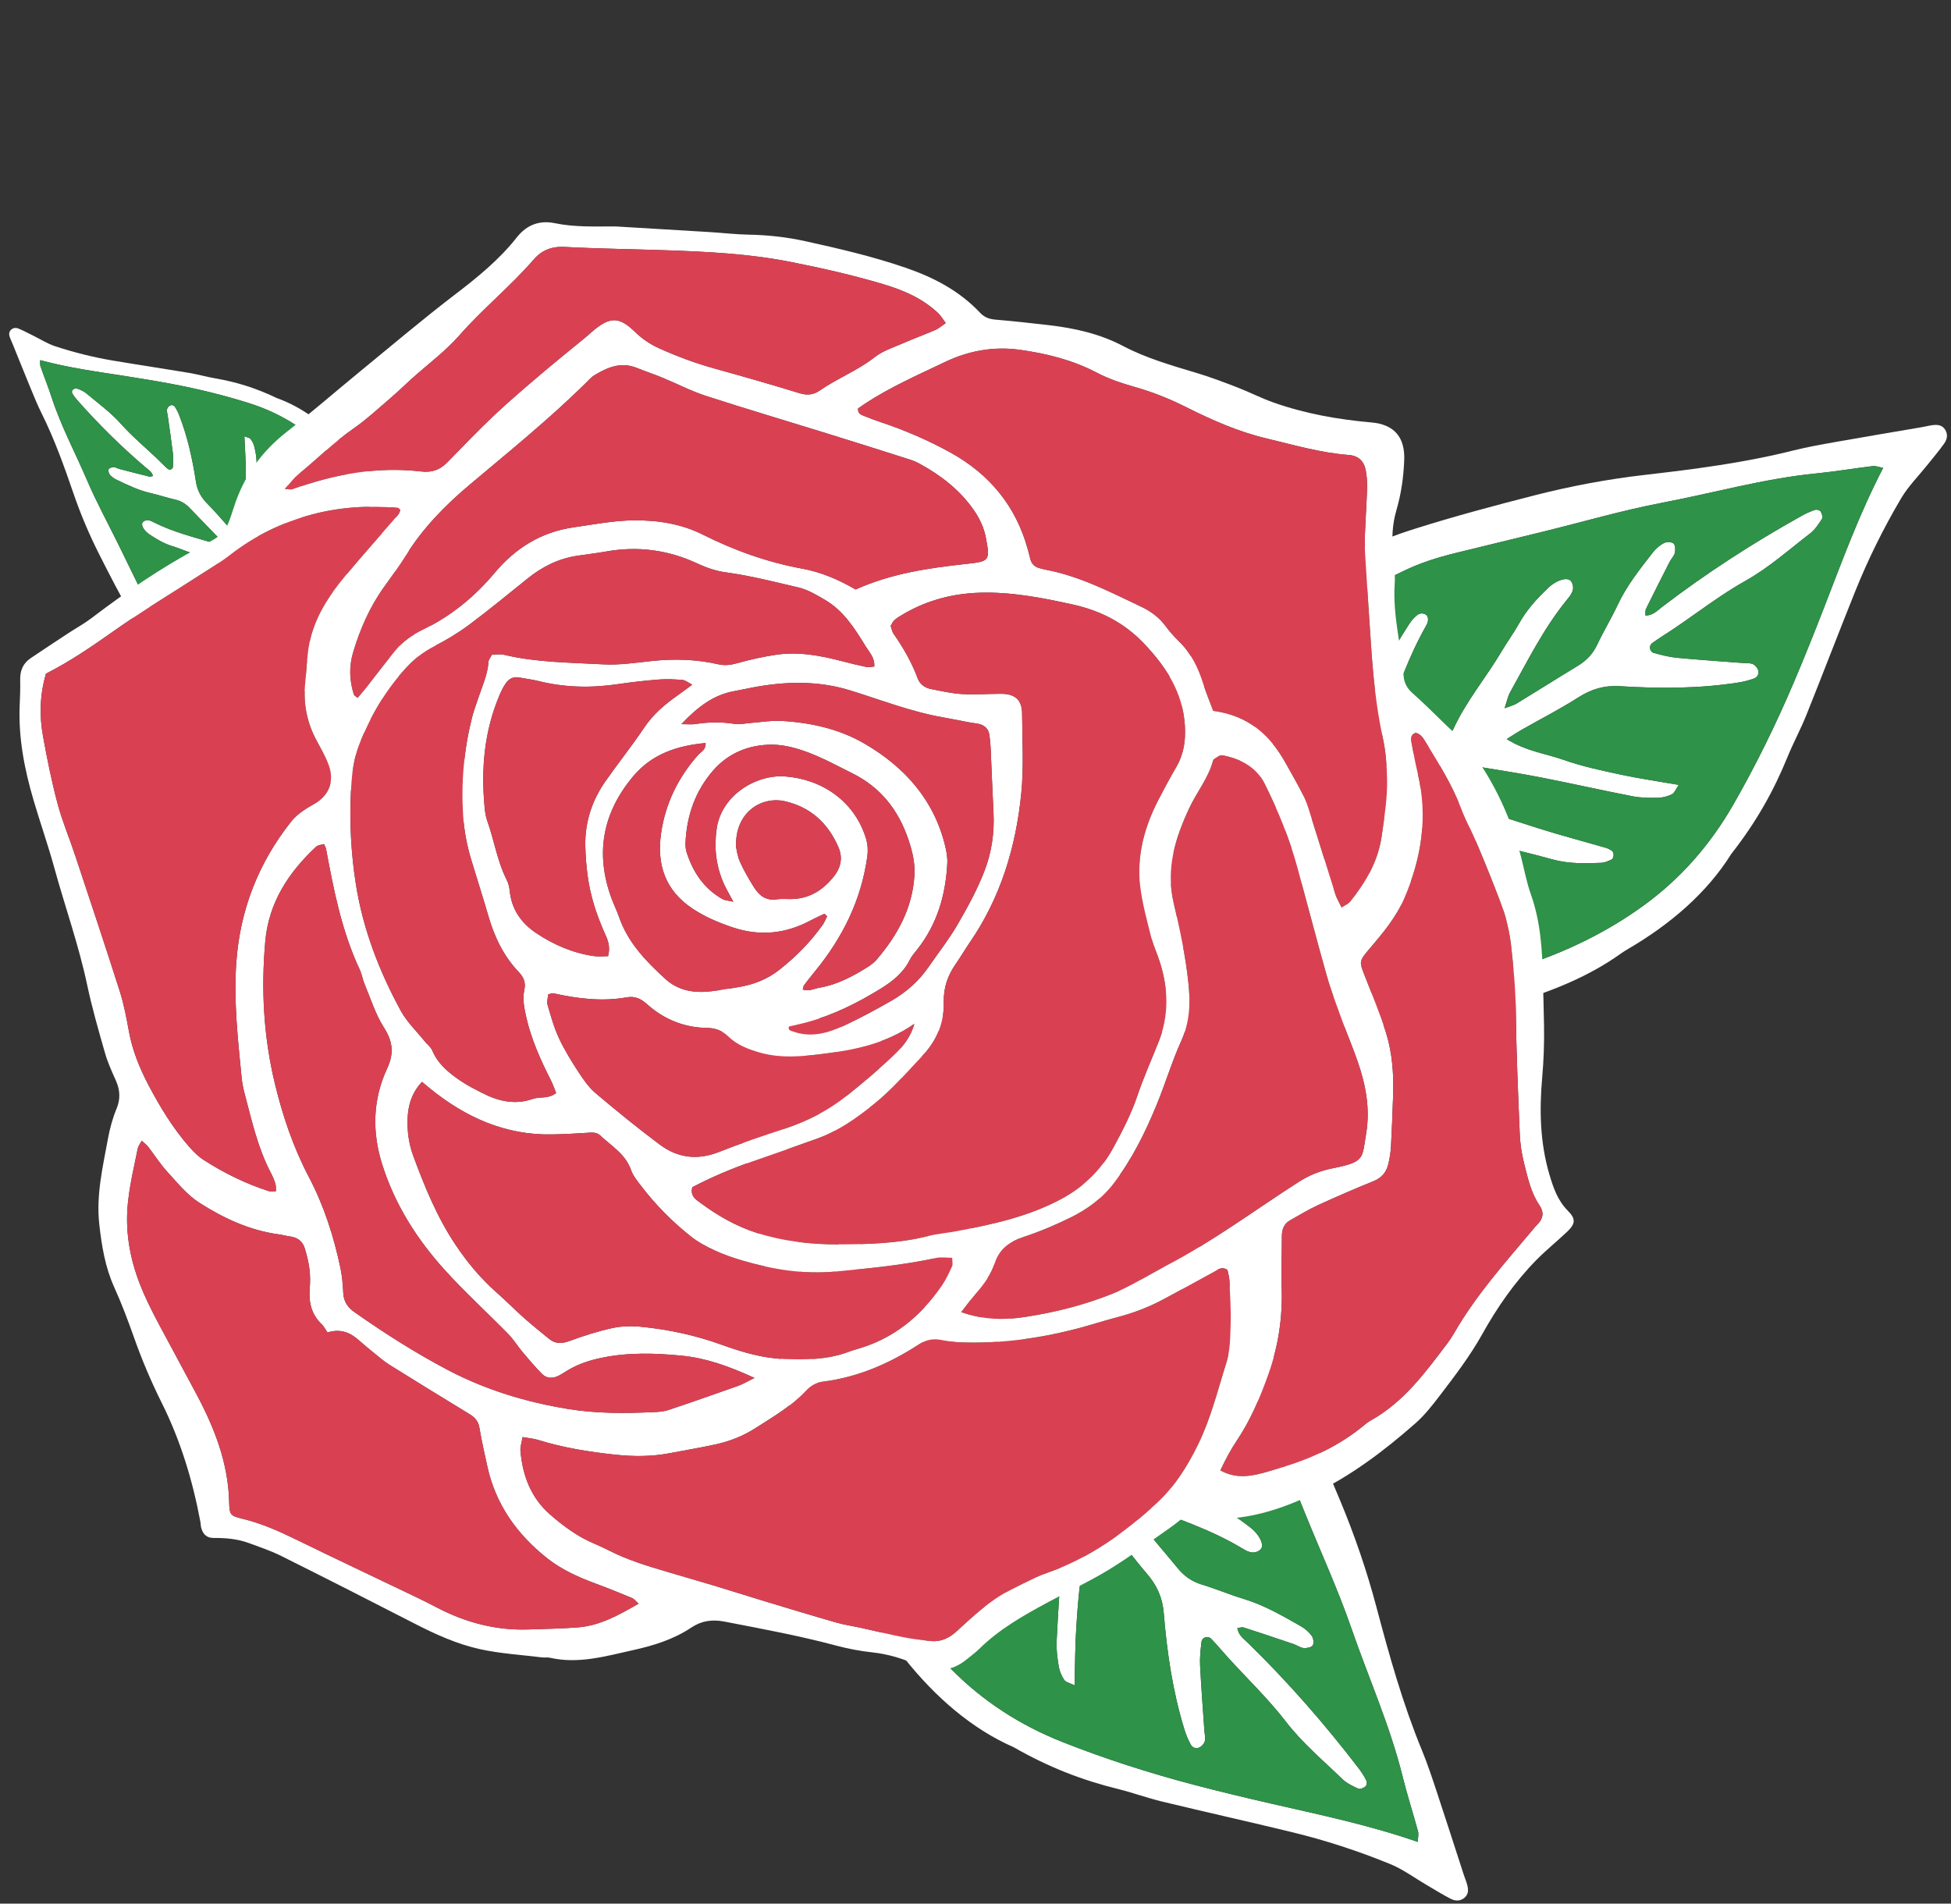
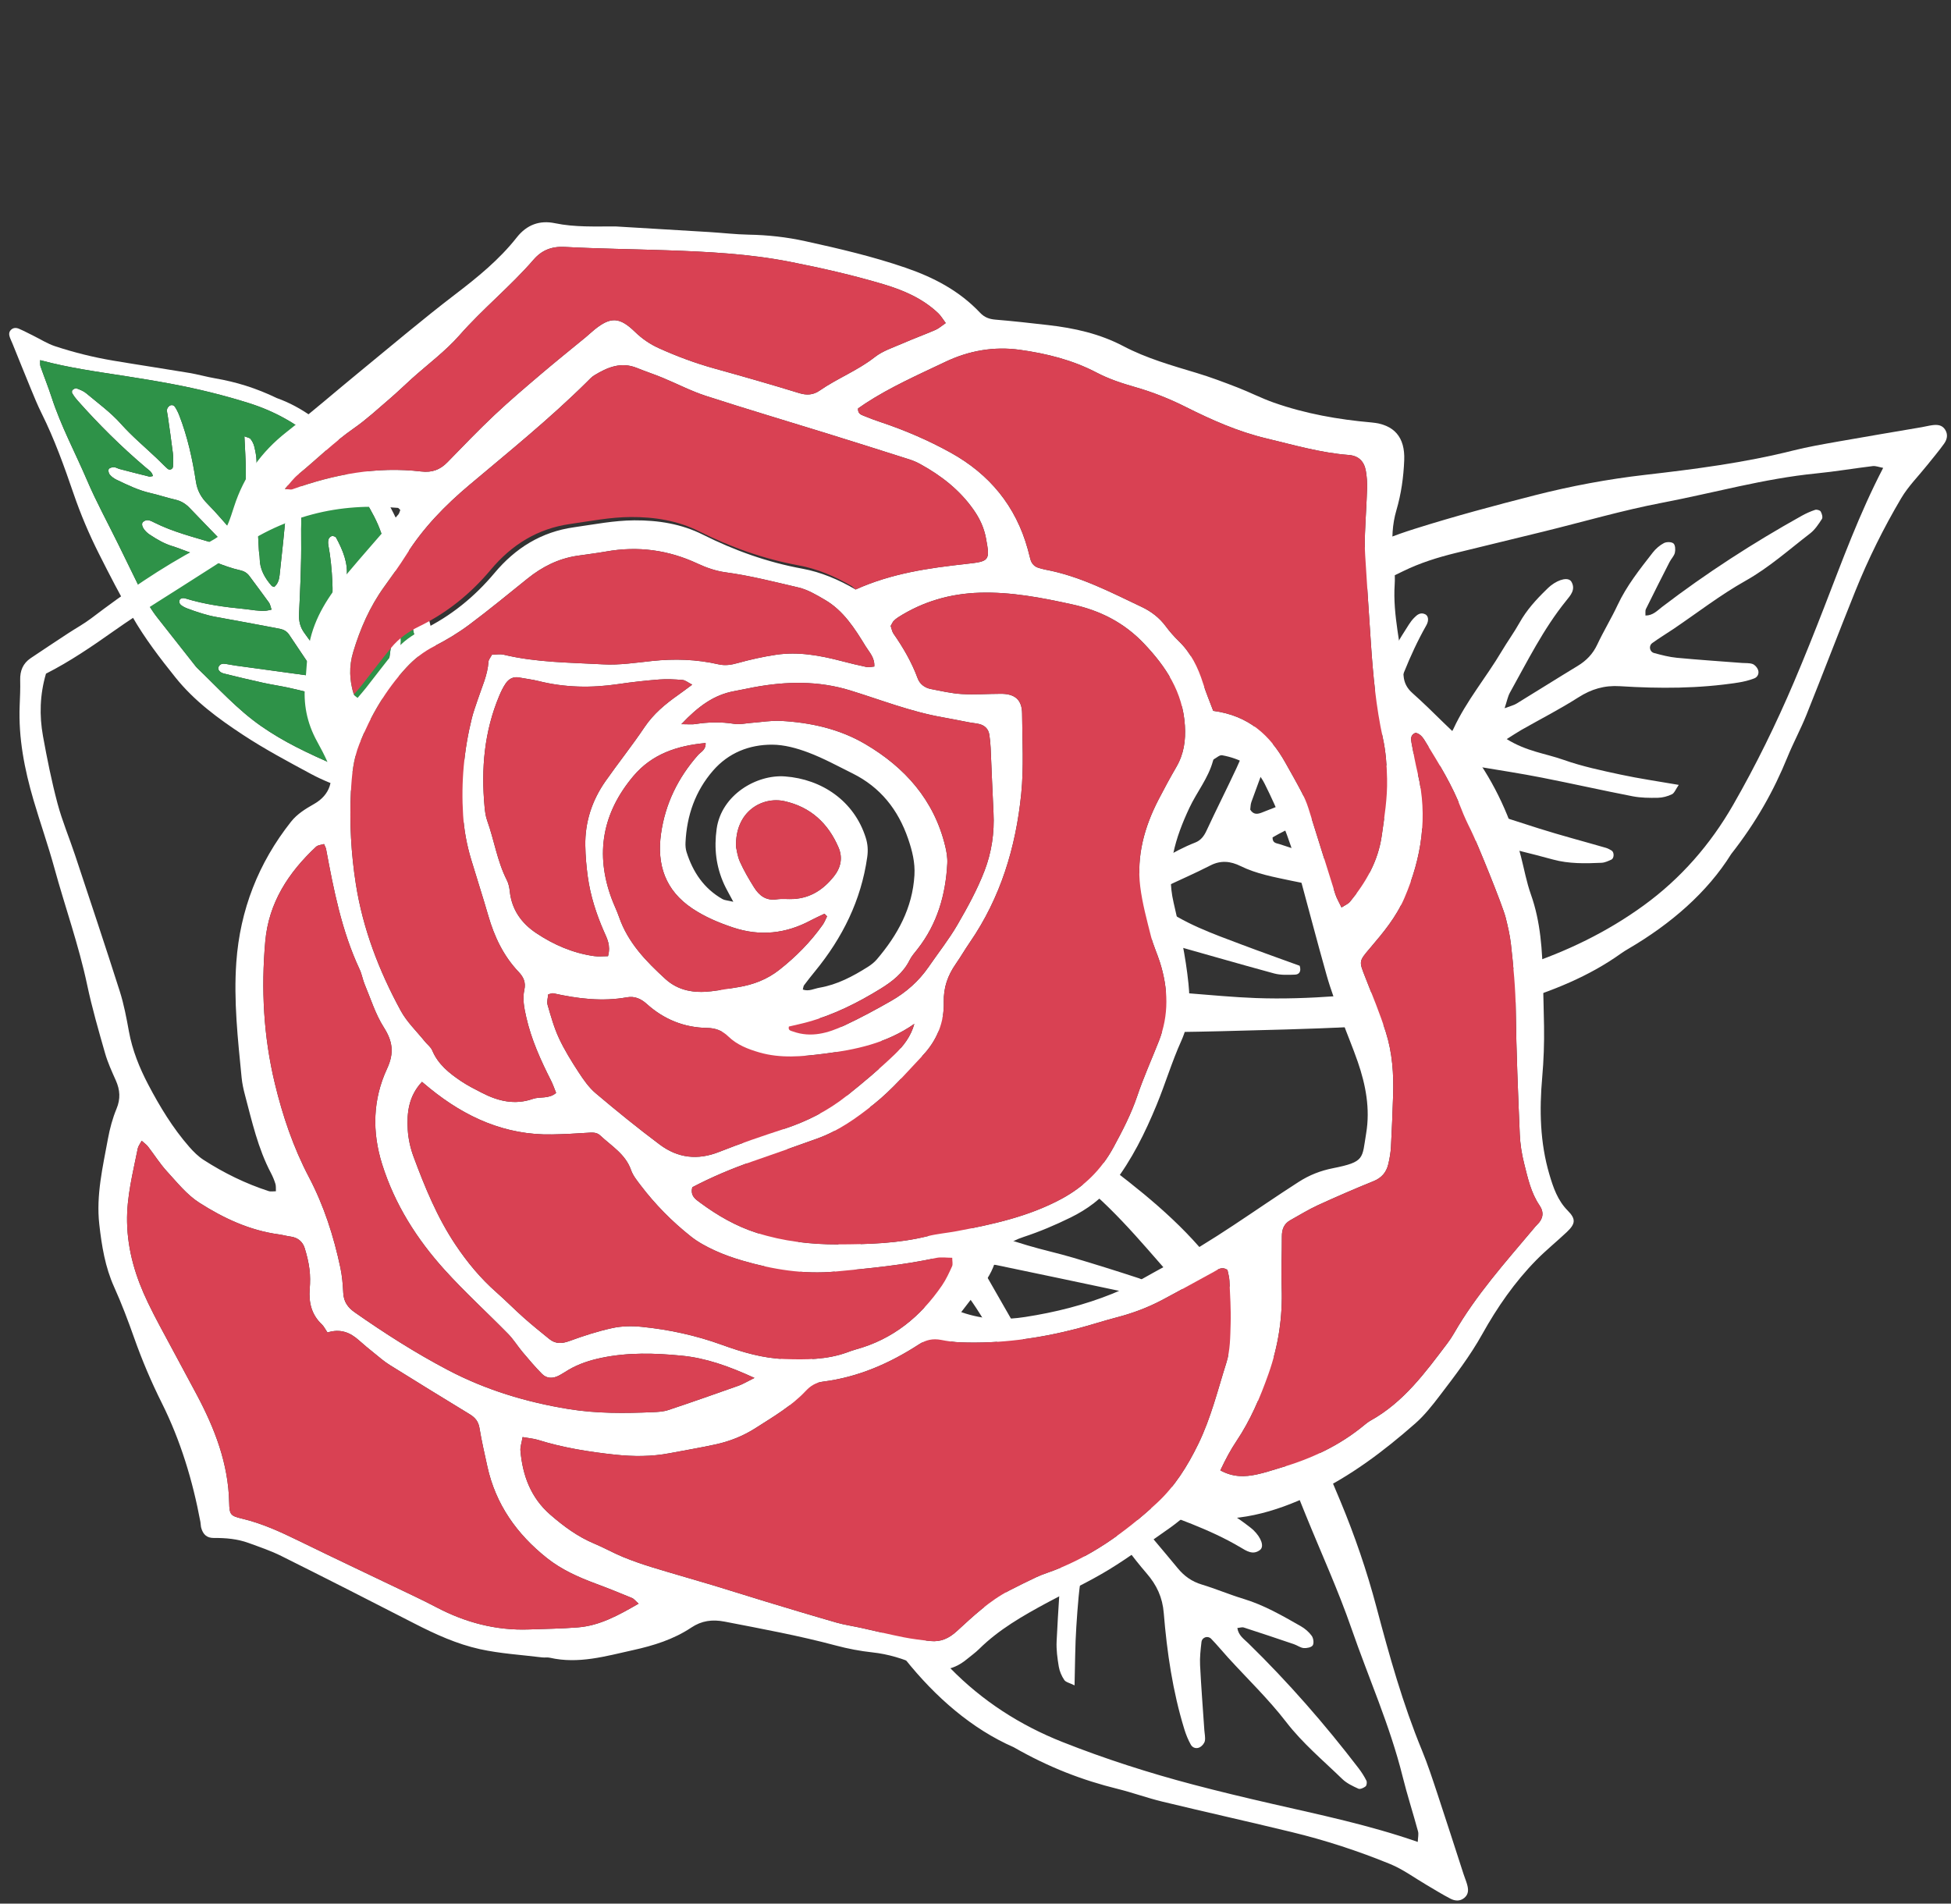
<svg xmlns="http://www.w3.org/2000/svg" xmlns:ns1="http://www.serif.com/" width="100%" height="100%" viewBox="0 0 1364 1331" version="1.1" xml:space="preserve" style="fill-rule:evenodd;clip-rule:evenodd;stroke-linejoin:round;stroke-miterlimit:2;">
  <rect x="0" y="0" width="1364" height="1331" fill="#333333" stroke="none" />
  <rect id="Artboard1" x="0" y="0" width="1363.64" height="1330.51" style="fill:none;" />
  <g id="Layer-1" ns1:id="Layer 1">
    <g id="Leaves">
      <g>
        <path d="M170.945,352.706c0.992,-7.87 0.923,-15.903 0.895,-23.863c-0.027,-7.619 -0.598,-15.235 -0.97,-23.787c2.032,0.838 3.611,1.006 4.294,1.877c1.184,1.51 2.153,3.373 2.601,5.235c0.794,3.312 1.511,6.723 1.592,10.109c0.3,12.514 0.219,25.037 0.493,37.552c0.18,8.24 0.7,16.474 1.12,24.708c0.102,1.987 0.577,3.963 0.591,5.945c0.054,7.579 3.558,13.619 8.332,19.109c0.33,0.379 0.986,0.474 1.773,0.826c2.584,-2.072 3.458,-5.101 3.793,-8.128c1.682,-15.264 3.313,-30.536 4.704,-45.828c0.85,-9.349 1.224,-18.74 1.848,-28.11c0.055,-0.832 0.31,-1.667 0.574,-2.467c0.408,-1.235 2.82,-1.738 3.615,-0.685c0.834,1.106 1.748,2.303 2.096,3.603c1.694,6.334 3.238,12.752 2.909,19.354c-0.48,9.658 -0.753,19.283 -0.647,28.977c0.192,17.339 -0.671,34.7 -1.486,52.033c-0.242,5.144 0.784,9.436 3.819,13.532c4.551,6.147 8.722,12.58 13.839,18.087c2.346,-0.446 1.918,-2.066 2.053,-3.359c0.646,-6.226 1.23,-12.457 1.913,-18.678c1.148,-10.457 2.159,-20.839 1.684,-31.467c-0.396,-8.86 -1.227,-17.548 -2.826,-26.226c-0.248,-1.347 -0.224,-2.893 0.212,-4.163c0.31,-0.902 1.445,-1.939 2.354,-2.099c0.892,-0.158 2.484,0.439 2.883,1.181c4.644,8.627 8.515,17.772 7.343,27.662c-1.825,15.403 -0.228,30.72 -0.144,46.068c0.039,7.136 0.331,14.23 -1.39,21.227c-1.073,4.36 -0.681,8.288 2.378,11.985c4.532,5.476 8.666,11.279 13.06,16.871c1.011,1.285 2.39,2.282 4.072,3.851c1.083,-1.41 2.087,-2.337 2.63,-3.481c5.445,-11.509 6.926,-23.99 8.737,-36.375c1.229,-8.396 2.279,-16.817 3.352,-24.807c2.385,-1.352 3.557,-0.266 3.906,1.085c0.703,2.721 1.472,5.579 1.336,8.337c-0.755,15.347 -1.8,30.68 -2.685,46.022c-0.296,5.113 -0.465,10.236 -0.596,15.357c-0.075,2.918 0.559,5.637 2.713,7.846c8.539,8.749 16.613,17.983 26.266,25.582c1.213,0.955 2.761,1.485 5.061,2.686c-0.253,-2.114 -0.155,-3.247 -0.536,-4.185c-4.625,-11.391 -7.141,-23.371 -10.183,-35.221c-4.478,-17.435 -5.561,-35.396 -8.753,-53.027c-1.934,-10.679 -4.613,-21.074 -7.685,-31.473c-5.011,-16.957 -11.836,-33.232 -17.589,-49.901c-2.616,-7.584 -6.52,-14.514 -10.588,-21.393c-9.34,-15.794 -20.528,-30.061 -34.27,-42.268c-13.837,-12.291 -29.761,-20.997 -47.317,-26.54c-17.653,-5.573 -35.646,-9.959 -53.843,-13.395c-10.626,-2.006 -21.3,-3.767 -31.985,-5.433c-19.946,-3.11 -39.971,-5.773 -60.21,-11.236c0.06,1.743 -0.202,3.122 0.198,4.269c2.528,7.251 5.418,14.381 7.79,21.681c6.532,20.105 16.54,38.723 24.818,58.075c6.483,15.154 14.435,29.68 21.712,44.496c5.391,10.977 10.724,21.982 16.126,32.953c3.275,6.652 6.943,13.065 11.571,18.904c8.664,10.93 17.255,21.919 25.882,32.879c0.528,0.671 1.044,1.365 1.658,1.953c14.59,13.961 28.133,29.122 44.808,40.727c7.684,5.347 15.841,10.128 24.173,14.408c17.998,9.243 36.757,16.765 55.668,23.973c13.629,5.194 27.67,8.608 41.773,12.201c0.809,-1.99 -0.769,-2.6 -1.659,-3.329c-7.484,-6.127 -15.124,-12.068 -22.521,-18.298c-3.193,-2.69 -6.616,-4.38 -10.741,-4.613c-11.457,-0.644 -22.417,-3.861 -33.478,-6.506c-3.014,-0.721 -5.913,-1.99 -8.785,-3.197c-1.289,-0.542 -2.394,-1.54 -2.173,-3.822c5.197,-1.065 10.477,-0.313 15.779,-0.23c5.332,0.084 10.677,-0.689 15.778,-1.069c1.11,-2.667 -0.778,-3.572 -1.837,-4.692c-6.642,-7.032 -13.775,-13.618 -19.186,-21.741c-1.325,-1.987 -3.268,-2.883 -5.651,-3.411c-9.168,-2.034 -18.26,-4.403 -27.425,-6.446c-6.107,-1.361 -12.322,-2.237 -18.432,-3.584c-9.161,-2.022 -18.293,-4.179 -27.391,-6.463c-3.107,-0.779 -4.542,-2.938 -3.684,-4.726c1.061,-2.216 3.039,-2.298 5.1,-1.978c2.248,0.348 4.474,0.835 6.725,1.146c16.629,2.301 33.261,4.587 49.898,6.826c1.09,0.147 2.238,-0.14 3.131,-0.208c1.84,-1.768 1.108,-3.382 0.154,-4.817c-5.203,-7.822 -10.492,-15.588 -15.709,-23.399c-1.525,-2.283 -3.66,-3.514 -6.265,-4.071c-1.113,-0.237 -2.233,-0.449 -3.352,-0.659c-13.711,-2.554 -27.406,-5.192 -41.139,-7.621c-7.059,-1.249 -13.781,-3.512 -20.451,-6.008c-1.06,-0.397 -2.116,-0.869 -3.073,-1.468c-1.454,-0.911 -2.87,-1.945 -2.422,-4.027c0.31,-1.445 2.086,-2.148 4.299,-1.462c13.397,4.152 27.175,5.984 41.088,7.348c5.08,0.498 10.093,1.648 15.243,1.198c1.069,-0.093 2.117,-0.423 3.764,-0.766c-0.679,-1.946 -0.892,-3.673 -1.782,-4.918c-4.469,-6.251 -9.138,-12.359 -13.686,-18.554c-1.61,-2.193 -3.761,-3.444 -6.341,-4.015c-12.023,-2.664 -22.943,-8.429 -34.551,-12.263c-4.324,-1.43 -8.515,-3.274 -12.868,-4.595c-5.535,-1.677 -10.444,-4.484 -15.211,-7.629c-0.712,-0.471 -1.442,-0.928 -2.096,-1.471c-3.45,-2.864 -4.967,-6.353 -3.291,-7.849c2.685,-2.395 5.405,-0.803 7.905,0.451c13.076,6.558 27.208,10.051 41.097,14.237c1.755,0.529 3.694,0.442 6.661,0.76c-1.359,-2.075 -1.941,-3.346 -2.854,-4.298c-6.692,-6.986 -13.497,-13.861 -20.163,-20.871c-2.838,-2.983 -6.048,-4.962 -10.132,-5.884c-5.824,-1.315 -11.5,-3.282 -17.323,-4.599c-8.43,-1.907 -16.093,-5.667 -23.794,-9.348c-1.747,-0.834 -3.441,-2.092 -4.68,-3.561c-0.76,-0.9 -1.189,-2.876 -0.697,-3.805c0.462,-0.875 2.33,-1.384 3.571,-1.366c1.349,0.018 2.665,0.918 4.037,1.277c6.881,1.802 13.768,3.58 20.676,5.28c0.724,0.178 1.591,-0.22 2.595,-0.383c-0.647,-2.969 -2.997,-4.258 -4.85,-5.827c-17.181,-14.55 -33.123,-30.356 -48.034,-47.21c-1.307,-1.476 -2.498,-3.086 -3.504,-4.776c-0.343,-0.578 -0.266,-1.93 0.169,-2.329c0.726,-0.667 2.103,-1.411 2.838,-1.136c2.367,0.885 4.878,1.847 6.774,3.443c8.248,6.94 16.986,13.214 24.276,21.401c7.735,8.686 16.777,16.205 25.232,24.251c2.467,2.348 4.804,4.836 7.346,7.095c1.453,1.291 3.717,0.341 3.805,-1.594c0.141,-3.114 0.275,-6.276 -0.099,-9.356c-1.063,-8.749 -2.385,-17.466 -3.604,-26.195c-0.196,-1.405 -0.667,-2.841 -0.502,-4.2c0.117,-0.95 0.918,-2.059 1.74,-2.626c1.305,-0.902 2.952,-0.587 3.793,0.68c1.237,1.869 2.249,3.935 3.062,6.032c5.789,14.939 9.215,30.508 11.64,46.273c0.963,6.269 3.616,11.048 8.041,15.487c6.215,6.232 11.827,13.064 17.724,19.616c1.287,1.43 2.689,2.757 4.908,5.019c3.162,-8.835 2.322,-16.645 3.272,-24.182m68.994,-41.917c0.772,0.837 1.562,1.662 2.407,2.424c11.986,10.798 20.826,23.994 28.686,37.901c2.938,5.197 5.521,10.6 8.134,15.973c1.491,3.068 2.968,6.181 4.017,9.415c3.953,12.176 8.094,24.31 11.483,36.647c4.67,17.01 8.773,34.174 13.023,51.297c2.949,11.879 5.562,23.841 8.632,35.686c5.927,22.861 12.077,45.665 18.1,68.501c0.284,1.077 0.333,2.244 0.319,3.366c-0.029,2.293 -1.373,4.057 -3.602,3.928c-3.361,-0.195 -6.782,-0.615 -10.016,-1.514c-17.263,-4.807 -34.479,-9.784 -51.707,-14.716c-17.756,-5.083 -35.55,-9.676 -52.093,-18.601c-16.044,-8.656 -32.115,-17.203 -47.335,-27.221c-17.371,-11.433 -34.029,-23.63 -47.269,-40.143c-10.884,-13.574 -21.439,-27.341 -30.086,-42.398c-8.354,-14.549 -16.087,-29.473 -23.619,-44.47c-6.77,-13.48 -12.659,-27.358 -17.565,-41.676c-6.549,-19.115 -13.363,-38.148 -22.403,-56.295c-2.785,-5.588 -5.138,-11.399 -7.525,-17.176c-4.343,-10.512 -8.56,-21.075 -12.839,-31.613c-0.535,-1.318 -1.19,-2.59 -1.676,-3.925c-0.706,-1.94 -1.027,-3.884 0.681,-5.547c1.667,-1.62 3.715,-1.555 5.576,-0.759c3.383,1.447 6.641,3.189 9.948,4.816c5.096,2.507 9.983,5.651 15.326,7.408c13.247,4.356 26.798,7.734 40.563,10.054c17.672,2.975 35.402,5.617 53.077,8.575c6.168,1.032 12.216,2.781 18.38,3.845c14.398,2.487 28.241,6.661 43.064,13.807c17.213,6.115 32.808,17.761 46.319,32.411" style="fill:#fff;fill-rule:nonzero;" />
        <path d="M167.672,376.888c3.162,-8.835 2.322,-16.645 3.273,-24.182c0.992,-7.87 0.923,-15.903 0.895,-23.863c-0.027,-7.619 -0.597,-15.235 -0.97,-23.787c2.032,0.838 3.611,1.006 4.294,1.877c1.184,1.51 2.153,3.373 2.6,5.235c0.795,3.312 1.511,6.724 1.593,10.109c0.3,12.514 0.219,25.037 0.493,37.552c0.181,8.241 0.7,16.474 1.12,24.708c0.102,1.987 0.577,3.962 0.591,5.945c0.054,7.579 3.559,13.62 8.332,19.109c0.33,0.38 0.986,0.473 1.773,0.826c2.584,-2.072 3.458,-5.101 3.793,-8.128c1.683,-15.264 3.312,-30.536 4.704,-45.828c0.85,-9.349 1.224,-18.74 1.847,-28.109c0.055,-0.833 0.31,-1.668 0.575,-2.468c0.408,-1.235 2.82,-1.738 3.615,-0.685c0.834,1.106 1.748,2.303 2.096,3.603c1.694,6.334 3.238,12.751 2.909,19.354c-0.48,9.658 -0.754,19.284 -0.647,28.978c0.192,17.338 -0.671,34.699 -1.486,52.032c-0.242,5.144 0.784,9.436 3.818,13.532c4.552,6.147 8.722,12.58 13.84,18.087c2.346,-0.447 1.919,-2.066 2.053,-3.359c0.646,-6.226 1.23,-12.457 1.912,-18.678c1.149,-10.457 2.16,-20.839 1.685,-31.467c-0.396,-8.86 -1.228,-17.549 -2.826,-26.226c-0.248,-1.346 -0.224,-2.893 0.212,-4.163c0.31,-0.902 1.444,-1.939 2.354,-2.099c0.893,-0.158 2.483,0.439 2.883,1.181c4.644,8.627 8.515,17.772 7.344,27.662c-1.826,15.402 -0.229,30.72 -0.145,46.068c0.039,7.137 0.33,14.229 -1.391,21.227c-1.073,4.36 -0.681,8.289 2.378,11.985c4.533,5.475 8.667,11.279 13.061,16.871c1.01,1.285 2.391,2.282 4.072,3.851c1.084,-1.41 2.088,-2.337 2.63,-3.482c5.445,-11.508 6.925,-23.989 8.737,-36.374c1.229,-8.396 2.279,-16.817 3.351,-24.807c2.386,-1.352 3.559,-0.266 3.907,1.085c0.703,2.721 1.472,5.578 1.336,8.336c-0.755,15.348 -1.799,30.681 -2.685,46.023c-0.296,5.114 -0.465,10.235 -0.596,15.357c-0.075,2.919 0.559,5.638 2.713,7.845c8.539,8.751 16.612,17.984 26.266,25.582c1.212,0.955 2.761,1.486 5.061,2.687c-0.252,-2.114 -0.155,-3.247 -0.536,-4.185c-4.626,-11.391 -7.141,-23.371 -10.184,-35.221c-4.477,-17.435 -5.56,-35.396 -8.752,-53.027c-1.934,-10.679 -4.613,-21.074 -7.685,-31.474c-5.01,-16.957 -11.836,-33.231 -17.588,-49.9c-2.617,-7.584 -6.522,-14.515 -10.589,-21.393c-9.34,-15.794 -20.527,-30.061 -34.27,-42.268c-13.838,-12.292 -29.761,-20.998 -47.317,-26.539c-17.653,-5.574 -35.646,-9.96 -53.843,-13.396c-10.626,-2.006 -21.3,-3.767 -31.985,-5.433c-19.947,-3.11 -39.971,-5.773 -60.21,-11.236c0.06,1.744 -0.202,3.121 0.197,4.269c2.53,7.251 5.419,14.381 7.791,21.68c6.532,20.106 16.539,38.724 24.818,58.076c6.483,15.154 14.435,29.68 21.712,44.496c5.391,10.978 10.724,21.982 16.126,32.954c3.275,6.651 6.942,13.064 11.571,18.903c8.665,10.93 17.256,21.919 25.882,32.88c0.528,0.67 1.044,1.364 1.658,1.951c14.59,13.962 28.133,29.123 44.808,40.727c7.685,5.348 15.841,10.129 24.174,14.409c17.997,9.243 36.756,16.765 55.667,23.973c13.628,5.194 27.67,8.608 41.773,12.201c0.809,-1.99 -0.769,-2.6 -1.659,-3.329c-7.485,-6.127 -15.124,-12.068 -22.521,-18.299c-3.193,-2.689 -6.616,-4.379 -10.741,-4.612c-11.457,-0.645 -22.417,-3.861 -33.479,-6.507c-3.013,-0.72 -5.912,-1.989 -8.784,-3.196c-1.289,-0.542 -2.395,-1.54 -2.172,-3.822c5.197,-1.065 10.476,-0.313 15.778,-0.23c5.332,0.084 10.676,-0.689 15.778,-1.069c1.11,-2.668 -0.778,-3.572 -1.837,-4.693c-6.642,-7.031 -13.775,-13.617 -19.186,-21.74c-1.324,-1.987 -3.269,-2.883 -5.651,-3.411c-9.167,-2.034 -18.26,-4.403 -27.425,-6.446c-6.107,-1.361 -12.322,-2.237 -18.433,-3.585c-9.159,-2.021 -18.292,-4.178 -27.391,-6.462c-3.107,-0.779 -4.541,-2.938 -3.683,-4.726c1.061,-2.216 3.039,-2.297 5.101,-1.978c2.246,0.348 4.473,0.834 6.724,1.145c16.629,2.302 33.261,4.588 49.898,6.826c1.09,0.148 2.237,-0.139 3.131,-0.207c1.839,-1.768 1.109,-3.382 0.154,-4.817c-5.203,-7.822 -10.492,-15.587 -15.709,-23.399c-1.525,-2.282 -3.66,-3.514 -6.265,-4.07c-1.113,-0.239 -2.233,-0.451 -3.352,-0.66c-13.711,-2.554 -27.406,-5.192 -41.139,-7.622c-7.059,-1.248 -13.78,-3.511 -20.451,-6.006c-1.06,-0.398 -2.116,-0.87 -3.072,-1.469c-1.455,-0.911 -2.871,-1.946 -2.423,-4.027c0.31,-1.445 2.087,-2.147 4.299,-1.462c13.396,4.151 27.174,5.984 41.088,7.347c5.08,0.499 10.094,1.649 15.243,1.199c1.069,-0.092 2.117,-0.423 3.764,-0.766c-0.679,-1.946 -0.892,-3.673 -1.782,-4.918c-4.469,-6.25 -9.138,-12.359 -13.687,-18.554c-1.609,-2.192 -3.76,-3.444 -6.34,-4.015c-12.023,-2.664 -22.943,-8.429 -34.551,-12.264c-4.324,-1.429 -8.515,-3.274 -12.869,-4.594c-5.534,-1.677 -10.443,-4.484 -15.21,-7.629c-0.712,-0.47 -1.442,-0.928 -2.097,-1.472c-3.449,-2.863 -4.966,-6.352 -3.29,-7.848c2.686,-2.395 5.405,-0.803 7.905,0.451c13.076,6.558 27.208,10.051 41.097,14.237c1.755,0.529 3.694,0.442 6.661,0.76c-1.359,-2.075 -1.941,-3.345 -2.854,-4.299c-6.692,-6.985 -13.497,-13.861 -20.163,-20.869c-2.838,-2.984 -6.047,-4.963 -10.132,-5.885c-5.823,-1.315 -11.5,-3.282 -17.323,-4.599c-8.43,-1.906 -16.093,-5.668 -23.794,-9.348c-1.747,-0.834 -3.441,-2.093 -4.68,-3.561c-0.759,-0.899 -1.188,-2.876 -0.697,-3.805c0.462,-0.875 2.33,-1.384 3.57,-1.366c1.351,0.018 2.666,0.918 4.037,1.277c6.882,1.802 13.769,3.58 20.676,5.28c0.725,0.178 1.591,-0.219 2.596,-0.383c-0.647,-2.969 -2.997,-4.258 -4.85,-5.827c-17.181,-14.551 -33.124,-30.355 -48.034,-47.21c-1.306,-1.476 -2.498,-3.086 -3.504,-4.776c-0.344,-0.577 -0.266,-1.929 0.169,-2.329c0.726,-0.667 2.103,-1.411 2.838,-1.136c2.367,0.884 4.878,1.846 6.774,3.443c8.248,6.94 16.986,13.215 24.276,21.4c7.735,8.686 16.777,16.207 25.232,24.252c2.467,2.347 4.804,4.836 7.346,7.095c1.454,1.291 3.717,0.341 3.804,-1.594c0.141,-3.114 0.276,-6.276 -0.099,-9.357c-1.062,-8.748 -2.383,-17.465 -3.603,-26.195c-0.197,-1.404 -0.667,-2.84 -0.502,-4.199c0.116,-0.95 0.918,-2.059 1.74,-2.626c1.305,-0.901 2.952,-0.588 3.792,0.681c1.238,1.868 2.25,3.934 3.063,6.031c5.789,14.939 9.215,30.507 11.639,46.273c0.964,6.269 3.618,11.048 8.042,15.486c6.215,6.233 11.826,13.065 17.724,19.617c1.287,1.429 2.689,2.757 4.907,5.019" style="fill:#2e9248;fill-rule:nonzero;" />
      </g>
      <g>
        <path d="M1093.08,531.254c12.937,4.595 26.542,7.455 40.01,10.358c12.888,2.778 25.976,4.637 40.571,7.177c-2.169,3.124 -3.038,5.731 -4.765,6.563c-2.991,1.442 -6.5,2.39 -9.813,2.456c-5.894,0.115 -11.927,0.062 -17.679,-1.055c-21.267,-4.131 -42.408,-8.91 -63.667,-13.085c-13.998,-2.749 -28.11,-4.923 -42.185,-7.265c-3.397,-0.565 -6.912,-0.493 -10.27,-1.204c-12.833,-2.718 -24.343,0.968 -35.392,7.003c-0.764,0.416 -1.166,1.491 -2.053,2.69c2.544,5.137 7.341,7.737 12.334,9.424c25.181,8.503 50.394,16.919 75.73,24.941c15.491,4.901 31.228,9.015 46.836,13.541c1.388,0.402 2.704,1.143 3.959,1.886c1.937,1.148 1.894,5.411 -0.181,6.365c-2.18,1.001 -4.542,2.101 -6.869,2.208c-11.336,0.516 -22.757,0.748 -33.797,-2.255c-16.149,-4.392 -32.321,-8.422 -48.748,-11.835c-29.383,-6.102 -58.413,-13.996 -87.413,-21.798c-8.606,-2.316 -16.242,-2.172 -24.292,1.439c-12.078,5.417 -24.5,10.083 -35.706,16.694c-0.115,4.13 2.782,4.008 4.919,4.714c10.284,3.4 20.603,6.698 30.866,10.157c17.252,5.818 34.428,11.375 52.572,14.511c15.125,2.614 30.122,4.429 45.385,4.943c2.366,0.08 4.972,0.694 6.958,1.902c1.41,0.858 2.743,3.16 2.676,4.756c-0.064,1.568 -1.663,4.037 -3.065,4.437c-16.306,4.653 -33.201,7.808 -49.486,2.161c-25.363,-8.795 -51.849,-11.772 -77.827,-17.319c-12.079,-2.579 -24.177,-4.715 -35.37,-10.218c-6.972,-3.431 -13.759,-4.224 -21.142,-0.422c-10.937,5.632 -22.279,10.469 -33.362,15.825c-2.547,1.233 -4.744,3.196 -8.019,5.457c1.982,2.354 3.176,4.395 4.911,5.736c17.437,13.471 37.987,20.601 58.254,28.254c13.737,5.189 27.585,10.085 40.695,14.86c1.401,4.534 -0.87,6.113 -3.283,6.201c-4.86,0.18 -9.976,0.421 -14.588,-0.83c-25.666,-6.966 -51.2,-14.415 -76.808,-21.599c-8.535,-2.394 -17.131,-4.579 -25.741,-6.699c-4.906,-1.208 -9.737,-1.145 -14.268,1.678c-17.958,11.194 -36.561,21.419 -52.984,34.923c-2.064,1.696 -3.535,4.116 -6.418,7.559c3.667,0.357 5.547,0.942 7.275,0.645c20.97,-3.597 42.155,-3.409 63.317,-4.161c31.133,-1.106 61.9,3.72 92.889,4.859c18.77,0.689 37.337,0.012 56.055,-1.327c30.524,-2.185 60.567,-7.692 90.879,-11.237c13.791,-1.613 26.954,-5.644 40.09,-9.972c30.162,-9.935 58.428,-23.56 84.157,-42.268c25.91,-18.837 46.53,-42.529 62.406,-70.154c15.965,-27.778 30.049,-56.57 42.603,-86.06c7.329,-17.22 14.262,-34.612 21.039,-52.058c12.652,-32.567 24.575,-65.433 41.312,-97.624c-2.969,-0.544 -5.201,-1.497 -7.289,-1.247c-13.196,1.588 -26.321,3.829 -39.54,5.134c-36.41,3.59 -71.595,13.608 -107.378,20.43c-28.022,5.343 -55.526,13.402 -83.271,20.213c-20.555,5.045 -41.135,9.982 -61.685,15.047c-12.46,3.072 -24.66,6.895 -36.246,12.555c-21.691,10.596 -43.452,21.047 -65.178,31.568c-1.329,0.644 -2.694,1.259 -3.915,2.079c-29.011,19.49 -59.661,36.765 -85.459,60.655c-11.888,11.008 -22.995,23.025 -33.317,35.525c-22.298,27 -41.966,55.925 -61.163,85.224c-13.832,21.113 -24.808,43.586 -36.109,66.096c3.064,2.105 4.681,-0.337 6.243,-1.571c13.133,-10.382 26.008,-21.095 39.282,-31.29c5.731,-4.401 9.857,-9.562 11.779,-16.449c5.336,-19.13 14.836,-36.465 23.408,-54.185c2.336,-4.828 5.556,-9.258 8.66,-13.665c1.394,-1.979 3.491,-3.478 7.267,-2.257c-0.126,9.181 -3.355,17.827 -5.459,26.76c-2.118,8.982 -2.793,18.304 -4.042,27.069c4.098,2.866 6.328,0.009 8.614,-1.366c14.349,-8.622 28.128,-18.24 43.864,-24.378c3.851,-1.501 6.085,-4.455 7.863,-8.288c6.835,-14.744 14.21,-29.236 21.06,-43.973c4.566,-9.82 8.35,-20.002 12.894,-29.833c6.811,-14.736 13.842,-29.376 21.076,-43.911c2.469,-4.963 6.651,-6.588 9.356,-4.475c3.352,2.615 2.757,5.989 1.452,9.356c-1.42,3.67 -3.068,7.253 -4.428,10.944c-10.055,27.258 -20.084,54.528 -30.034,81.824c-0.653,1.788 -0.594,3.835 -0.81,5.37c2.307,3.766 5.307,3.128 8.086,2.047c15.151,-5.898 30.24,-11.96 45.38,-17.885c4.424,-1.731 7.298,-4.885 9.203,-9.082c0.814,-1.794 1.589,-3.608 2.357,-5.423c9.4,-22.232 18.936,-44.407 28.132,-66.723c4.729,-11.469 11.045,-21.994 17.736,-32.346c1.066,-1.644 2.255,-3.255 3.623,-4.649c2.079,-2.121 4.351,-4.132 7.705,-2.604c2.328,1.06 2.856,4.324 0.879,7.81c-11.985,21.109 -20.189,43.723 -27.652,66.738c-2.725,8.403 -6.528,16.452 -7.677,25.324c-0.239,1.842 -0.069,3.737 -0.099,6.648c3.541,-0.426 6.54,-0.147 8.974,-1.189c12.224,-5.239 24.282,-10.867 36.439,-16.261c4.304,-1.909 7.216,-5.081 9.139,-9.231c8.96,-19.338 22.752,-35.663 33.538,-53.864c4.019,-6.78 8.691,-13.182 12.536,-20.053c4.888,-8.735 11.451,-15.993 18.535,-22.885c1.06,-1.029 2.103,-2.094 3.266,-3c6.118,-4.771 12.579,-6.042 14.487,-2.653c3.055,5.427 -0.646,9.435 -3.693,13.196c-15.933,19.675 -27.076,42.271 -39.3,64.201c-1.544,2.769 -2.117,6.079 -3.754,10.977c4.012,-1.528 6.375,-2.041 8.325,-3.23c14.289,-8.724 28.435,-17.68 42.755,-26.352c6.097,-3.691 10.632,-8.384 13.703,-14.948c4.382,-9.357 9.811,-18.224 14.196,-27.581c6.348,-13.544 15.545,-25.104 24.622,-36.758c2.058,-2.645 4.813,-5.042 7.754,-6.593c1.804,-0.95 5.304,-0.942 6.693,0.232c1.307,1.106 1.475,4.452 0.985,6.543c-0.53,2.276 -2.54,4.166 -3.655,6.351c-5.597,10.966 -11.157,21.949 -16.59,32.997c-0.57,1.158 -0.219,2.771 -0.315,4.529c5.26,0.008 8.31,-3.488 11.649,-6.039c30.967,-23.651 63.595,-44.745 97.614,-63.706c2.98,-1.661 6.144,-3.078 9.373,-4.152c1.104,-0.367 3.361,0.264 3.875,1.149c0.858,1.474 1.606,4.078 0.869,5.219c-2.373,3.673 -4.93,7.561 -8.332,10.176c-14.789,11.37 -28.635,23.816 -45.176,33.106c-17.551,9.858 -33.616,22.355 -50.351,33.667c-4.883,3.301 -9.956,6.33 -14.718,9.79c-2.721,1.978 -1.953,6.157 1.285,7.022c5.213,1.392 10.508,2.792 15.855,3.301c15.183,1.446 30.411,2.443 45.62,3.616c2.446,0.189 5.048,-0.074 7.284,0.709c1.564,0.549 3.142,2.315 3.796,3.914c1.04,2.54 -0.102,5.209 -2.557,6.16c-3.618,1.4 -7.486,2.344 -11.332,2.942c-27.4,4.249 -54.989,4.271 -82.54,2.525c-10.956,-0.694 -20.018,2.021 -29.161,7.856c-12.841,8.194 -26.47,15.15 -39.731,22.69c-2.895,1.646 -5.658,3.524 -10.305,6.437c13.764,8.62 27.278,10.095 39.668,14.496m45.289,132.175c-1.7,0.994 -3.389,2.023 -4.988,3.169c-22.699,16.261 -48.284,26.314 -74.707,34.447c-9.875,3.04 -19.967,5.405 -30.019,7.831c-5.738,1.384 -11.549,2.726 -17.404,3.302c-22.05,2.169 -44.099,4.672 -66.211,5.827c-30.486,1.592 -61.024,2.165 -91.547,3.003c-21.174,0.582 -42.366,0.567 -63.528,1.367c-40.844,1.545 -81.675,3.49 -122.513,5.207c-1.926,0.082 -3.916,-0.267 -5.808,-0.706c-3.866,-0.899 -6.349,-3.826 -5.305,-7.546c1.575,-5.61 3.552,-11.238 6.272,-16.372c14.524,-27.403 29.321,-54.661 44.043,-81.958c15.174,-28.133 29.534,-56.513 50.754,-81.172c20.579,-23.914 40.985,-47.914 63.563,-69.932c25.767,-25.129 52.56,-48.768 85.384,-65.032c26.982,-13.368 54.168,-26.109 82.827,-35.146c27.693,-8.731 55.789,-16.271 83.934,-23.446c25.297,-6.449 50.942,-11.261 76.965,-14.247c34.741,-3.987 69.444,-8.452 103.474,-17.008c10.478,-2.636 21.174,-4.46 31.825,-6.353c19.38,-3.447 38.801,-6.66 58.201,-9.989c2.427,-0.415 4.82,-1.052 7.259,-1.378c3.54,-0.475 6.946,-0.298 9.123,3.207c2.122,3.419 1.252,6.856 -0.783,9.707c-3.7,5.184 -7.853,10.046 -11.829,15.032c-6.127,7.688 -13.254,14.783 -18.205,23.164c-12.274,20.782 -23.007,42.436 -32.03,64.847c-11.582,28.774 -22.618,57.767 -34.171,86.552c-4.031,10.045 -9.229,19.62 -13.312,29.647c-9.541,23.419 -21.729,45.274 -39.303,67.684c-16.718,26.832 -42.186,48.879 -71.961,66.292" style="fill:#fff;fill-rule:nonzero;" />
-         <path d="M1053.42,516.758c13.764,8.62 27.278,10.095 39.668,14.496c12.936,4.595 26.542,7.455 40.01,10.358c12.888,2.778 25.976,4.637 40.571,7.177c-2.169,3.124 -3.038,5.731 -4.765,6.563c-2.991,1.442 -6.5,2.39 -9.813,2.456c-5.894,0.116 -11.927,0.062 -17.679,-1.055c-21.267,-4.131 -42.408,-8.91 -63.667,-13.085c-13.998,-2.749 -28.11,-4.923 -42.185,-7.264c-3.397,-0.565 -6.912,-0.494 -10.27,-1.205c-12.833,-2.718 -24.343,0.968 -35.392,7.003c-0.764,0.416 -1.166,1.491 -2.053,2.69c2.544,5.137 7.341,7.738 12.334,9.425c25.181,8.503 50.394,16.919 75.73,24.94c15.49,4.901 31.228,9.015 46.836,13.542c1.388,0.401 2.704,1.142 3.959,1.885c1.937,1.148 1.894,5.411 -0.181,6.366c-2.18,1 -4.542,2.101 -6.869,2.207c-11.336,0.516 -22.757,0.748 -33.797,-2.255c-16.149,-4.392 -32.321,-8.422 -48.749,-11.835c-29.382,-6.102 -58.412,-13.995 -87.412,-21.798c-8.606,-2.316 -16.242,-2.172 -24.292,1.439c-12.078,5.417 -24.5,10.083 -35.706,16.694c-0.115,4.131 2.782,4.008 4.919,4.714c10.283,3.4 20.603,6.698 30.865,10.157c17.253,5.818 34.429,11.375 52.573,14.511c15.125,2.614 30.122,4.429 45.385,4.943c2.366,0.08 4.972,0.694 6.958,1.902c1.41,0.858 2.743,3.16 2.676,4.757c-0.064,1.567 -1.663,4.036 -3.065,4.436c-16.306,4.653 -33.201,7.808 -49.486,2.161c-25.363,-8.795 -51.849,-11.772 -77.827,-17.319c-12.079,-2.579 -24.177,-4.715 -35.37,-10.218c-6.972,-3.431 -13.76,-4.224 -21.142,-0.422c-10.937,5.633 -22.279,10.469 -33.362,15.825c-2.548,1.233 -4.744,3.196 -8.019,5.457c1.982,2.354 3.176,4.395 4.911,5.736c17.437,13.471 37.987,20.601 58.254,28.254c13.737,5.189 27.585,10.085 40.695,14.86c1.401,4.534 -0.87,6.113 -3.283,6.201c-4.86,0.18 -9.976,0.421 -14.588,-0.83c-25.666,-6.966 -51.2,-14.414 -76.808,-21.598c-8.535,-2.395 -17.131,-4.58 -25.741,-6.7c-4.906,-1.208 -9.737,-1.145 -14.268,1.678c-17.958,11.194 -36.561,21.419 -52.984,34.923c-2.064,1.696 -3.535,4.116 -6.418,7.559c3.667,0.357 5.547,0.942 7.275,0.645c20.97,-3.597 42.155,-3.409 63.317,-4.161c31.133,-1.106 61.9,3.72 92.889,4.859c18.77,0.689 37.337,0.012 56.055,-1.327c30.524,-2.185 60.567,-7.692 90.879,-11.237c13.791,-1.613 26.953,-5.644 40.09,-9.971c30.162,-9.935 58.428,-23.56 84.157,-42.268c25.91,-18.838 46.53,-42.53 62.406,-70.155c15.965,-27.778 30.049,-56.57 42.603,-86.06c7.329,-17.22 14.262,-34.612 21.039,-52.058c12.652,-32.567 24.574,-65.433 41.312,-97.623c-2.969,-0.544 -5.201,-1.498 -7.289,-1.248c-13.196,1.588 -26.321,3.83 -39.54,5.134c-36.41,3.591 -71.595,13.608 -107.378,20.43c-28.022,5.343 -55.526,13.402 -83.271,20.213c-20.555,5.045 -41.135,9.982 -61.685,15.047c-12.46,3.072 -24.66,6.895 -36.246,12.555c-21.691,10.597 -43.452,21.047 -65.178,31.568c-1.329,0.644 -2.694,1.259 -3.915,2.079c-29.011,19.491 -59.661,36.765 -85.459,60.655c-11.888,11.008 -22.995,23.025 -33.318,35.525c-22.297,27 -41.965,55.925 -61.162,85.224c-13.832,21.113 -24.808,43.586 -36.109,66.096c3.064,2.105 4.681,-0.337 6.243,-1.57c13.133,-10.383 26.008,-21.096 39.282,-31.291c5.731,-4.401 9.857,-9.562 11.779,-16.449c5.336,-19.13 14.836,-36.465 23.408,-54.185c2.336,-4.827 5.556,-9.258 8.66,-13.665c1.394,-1.979 3.491,-3.478 7.267,-2.257c-0.126,9.181 -3.355,17.827 -5.459,26.76c-2.118,8.982 -2.793,18.304 -4.042,27.069c4.098,2.866 6.328,0.009 8.614,-1.366c14.349,-8.622 28.128,-18.24 43.864,-24.378c3.851,-1.501 6.085,-4.455 7.863,-8.288c6.834,-14.744 14.21,-29.236 21.06,-43.973c4.565,-9.82 8.35,-20.002 12.894,-29.833c6.811,-14.736 13.842,-29.375 21.076,-43.911c2.469,-4.963 6.651,-6.588 9.356,-4.475c3.352,2.615 2.757,5.989 1.452,9.356c-1.421,3.67 -3.068,7.253 -4.428,10.944c-10.055,27.258 -20.084,54.528 -30.035,81.824c-0.652,1.788 -0.593,3.835 -0.809,5.37c2.307,3.766 5.307,3.128 8.086,2.047c15.151,-5.898 30.24,-11.96 45.38,-17.885c4.424,-1.731 7.298,-4.885 9.203,-9.082c0.814,-1.793 1.589,-3.608 2.357,-5.423c9.4,-22.232 18.936,-44.407 28.132,-66.722c4.729,-11.47 11.045,-21.995 17.736,-32.347c1.066,-1.644 2.255,-3.255 3.623,-4.649c2.079,-2.121 4.351,-4.132 7.705,-2.604c2.328,1.06 2.856,4.324 0.879,7.81c-11.985,21.109 -20.189,43.723 -27.652,66.738c-2.725,8.404 -6.528,16.452 -7.677,25.324c-0.239,1.842 -0.069,3.737 -0.099,6.648c3.541,-0.426 6.54,-0.147 8.974,-1.189c12.224,-5.239 24.282,-10.867 36.439,-16.261c4.304,-1.908 7.216,-5.081 9.139,-9.231c8.96,-19.338 22.752,-35.663 33.538,-53.864c4.019,-6.78 8.691,-13.182 12.536,-20.053c4.888,-8.735 11.451,-15.993 18.535,-22.885c1.059,-1.029 2.103,-2.094 3.266,-3c6.118,-4.77 12.579,-6.042 14.487,-2.653c3.055,5.427 -0.646,9.435 -3.693,13.196c-15.933,19.675 -27.076,42.271 -39.3,64.201c-1.544,2.769 -2.117,6.079 -3.754,10.977c4.012,-1.528 6.375,-2.041 8.325,-3.23c14.289,-8.724 28.435,-17.68 42.755,-26.352c6.097,-3.691 10.632,-8.384 13.703,-14.948c4.382,-9.356 9.811,-18.224 14.196,-27.581c6.348,-13.544 15.545,-25.104 24.622,-36.758c2.058,-2.645 4.813,-5.042 7.754,-6.593c1.804,-0.95 5.304,-0.942 6.693,0.232c1.307,1.106 1.475,4.452 0.985,6.543c-0.53,2.276 -2.54,4.166 -3.655,6.351c-5.597,10.966 -11.157,21.95 -16.59,32.997c-0.57,1.159 -0.219,2.771 -0.315,4.529c5.26,0.008 8.31,-3.488 11.649,-6.039c30.967,-23.651 63.595,-44.745 97.614,-63.705c2.98,-1.662 6.144,-3.079 9.373,-4.153c1.104,-0.367 3.361,0.264 3.875,1.149c0.858,1.474 1.606,4.078 0.869,5.219c-2.373,3.673 -4.93,7.561 -8.332,10.176c-14.789,11.37 -28.635,23.817 -45.177,33.107c-17.55,9.857 -33.615,22.355 -50.35,33.667c-4.883,3.3 -9.956,6.329 -14.718,9.789c-2.721,1.978 -1.953,6.157 1.285,7.022c5.213,1.392 10.508,2.792 15.855,3.301c15.183,1.446 30.411,2.443 45.62,3.617c2.446,0.189 5.048,-0.075 7.284,0.709c1.564,0.548 3.142,2.315 3.796,3.913c1.04,2.54 -0.102,5.209 -2.557,6.16c-3.618,1.4 -7.486,2.345 -11.332,2.942c-27.4,4.249 -54.989,4.271 -82.54,2.526c-10.956,-0.695 -20.018,2.02 -29.161,7.855c-12.841,8.194 -26.47,15.15 -39.731,22.69c-2.895,1.646 -5.659,3.524 -10.305,6.437" style="fill:#2e9248;fill-rule:nonzero;" />
      </g>
      <g>
        <path d="M756.98,1096.13c-2.681,13.465 -3.55,27.34 -4.479,41.085c-0.891,13.155 -0.843,26.375 -1.252,41.184c-3.405,-1.697 -6.11,-2.181 -7.182,-3.769c-1.858,-2.753 -3.302,-6.088 -3.845,-9.357c-0.965,-5.816 -1.782,-11.792 -1.506,-17.647c1.022,-21.641 2.701,-43.249 3.768,-64.888c0.701,-14.248 0.817,-28.526 1.104,-42.792c0.07,-3.443 -0.508,-6.911 -0.289,-10.336c0.84,-13.09 -4.467,-23.949 -12.033,-34.012c-0.522,-0.696 -1.644,-0.94 -2.959,-1.645c-4.716,3.259 -6.597,8.381 -7.547,13.565c-4.783,26.144 -9.474,52.308 -13.759,78.536c-2.616,16.034 -4.417,32.201 -6.645,48.299c-0.197,1.43 -0.74,2.84 -1.295,4.189c-0.856,2.082 -5.082,2.654 -6.325,0.738c-1.305,-2.012 -2.735,-4.191 -3.175,-6.478c-2.145,-11.143 -4.022,-22.411 -2.643,-33.769c2.018,-16.614 3.673,-33.197 4.681,-49.945c1.802,-29.956 5.427,-59.82 8.965,-89.643c1.051,-8.85 -0.192,-16.385 -4.927,-23.83c-7.101,-11.171 -13.51,-22.79 -21.668,-32.925c-4.104,0.482 -3.565,3.33 -3.956,5.546c-1.882,10.667 -3.656,21.354 -5.599,32.008c-3.269,17.911 -6.291,35.71 -6.779,54.115c-0.405,15.344 -0.038,30.447 1.655,45.624c0.261,2.353 0.03,5.021 -0.879,7.159c-0.646,1.519 -2.732,3.171 -4.322,3.336c-1.56,0.162 -4.233,-1.065 -4.832,-2.395c-6.956,-15.464 -12.514,-31.727 -9.275,-48.657c5.046,-26.365 4.173,-53.005 5.916,-79.51c0.811,-12.325 1.179,-24.605 5.011,-36.473c2.388,-7.396 2.195,-14.226 -2.632,-20.983c-7.151,-10.011 -13.573,-20.536 -20.471,-30.73c-1.587,-2.345 -3.847,-4.235 -6.556,-7.15c-2.043,2.301 -3.891,3.777 -4.968,5.687c-10.816,19.198 -14.907,40.561 -19.558,61.719c-3.153,14.342 -6.001,28.751 -8.836,42.414c-4.285,2.04 -6.175,0.02 -6.61,-2.355c-0.879,-4.784 -1.855,-9.811 -1.281,-14.556c3.19,-26.401 6.879,-52.743 10.296,-79.119c1.138,-8.791 2.06,-17.613 2.916,-26.438c0.489,-5.029 -0.271,-9.801 -3.717,-13.877c-13.666,-16.156 -26.468,-33.09 -42.199,-47.395c-1.975,-1.798 -4.583,-2.903 -8.406,-5.259c0.176,3.68 -0.132,5.625 0.411,7.292c6.584,20.232 9.453,41.222 13.248,62.054c5.585,30.649 5.246,61.788 8.588,92.618c2.025,18.674 5.372,36.949 9.397,55.279c6.563,29.89 16.345,58.824 24.224,88.308c3.585,13.414 9.473,25.859 15.649,38.234c14.181,28.414 31.74,54.419 53.963,77.181c22.376,22.922 48.794,39.91 78.42,51.637c29.789,11.792 60.311,21.577 91.303,29.747c18.097,4.77 36.308,9.122 54.548,13.313c34.052,7.822 68.293,14.881 102.562,26.801c0.11,-3.016 0.731,-5.362 0.182,-7.393c-3.474,-12.827 -7.585,-25.492 -10.782,-38.386c-8.803,-35.512 -23.79,-68.884 -35.701,-103.31c-9.328,-26.958 -21.27,-53.012 -32.01,-79.484c-7.957,-19.613 -15.809,-39.266 -23.785,-58.872c-4.837,-11.887 -10.379,-23.407 -17.651,-34.056c-13.613,-19.935 -27.093,-39.962 -40.637,-59.944c-0.828,-1.223 -1.634,-2.485 -2.621,-3.574c-23.471,-25.898 -44.985,-53.737 -72.345,-75.82c-12.608,-10.175 -26.1,-19.434 -39.959,-27.846c-29.933,-18.17 -61.391,-33.462 -93.152,-48.233c-22.888,-10.642 -46.708,-18.263 -70.613,-26.2c-1.642,3.336 1.008,4.584 2.455,5.951c12.168,11.498 24.625,22.695 36.628,34.36c5.181,5.035 10.883,8.374 17.975,9.283c19.699,2.521 38.224,9.422 56.994,15.35c5.114,1.615 9.962,4.163 14.772,6.599c2.159,1.094 3.944,2.953 3.28,6.864c-9.103,1.201 -18.124,-0.748 -27.267,-1.543c-9.193,-0.8 -18.515,-0.123 -27.369,-0.095c-2.245,4.468 0.904,6.263 2.594,8.327c10.602,12.956 22.105,25.203 30.448,39.891c2.041,3.593 5.287,5.378 9.336,6.584c15.575,4.637 30.98,9.846 46.551,14.5c10.376,3.101 20.996,5.377 31.38,8.456c15.564,4.615 31.065,9.462 46.491,14.524c5.268,1.728 7.479,5.632 5.777,8.613c-2.104,3.694 -5.528,3.592 -9.047,2.786c-3.837,-0.877 -7.621,-1.99 -11.469,-2.804c-28.423,-6.019 -56.855,-12.01 -85.301,-17.921c-1.862,-0.388 -3.88,-0.034 -5.431,-0.027c-3.392,2.827 -2.329,5.703 -0.858,8.297c8.02,14.143 16.195,28.2 24.242,42.327c2.352,4.127 5.886,6.516 10.314,7.797c1.892,0.547 3.799,1.051 5.706,1.55c23.355,6.095 46.674,12.334 70.082,18.217c12.032,3.025 23.358,7.757 34.566,12.886c1.781,0.817 3.546,1.761 5.123,2.914c2.399,1.752 4.717,3.711 3.688,7.249c-0.713,2.457 -3.867,3.45 -7.602,1.995c-22.616,-8.815 -46.177,-13.672 -70.027,-17.737c-8.709,-1.486 -17.222,-4.088 -26.167,-3.945c-1.858,0.029 -3.707,0.47 -6.593,0.86c0.933,3.443 1.089,6.451 2.472,8.709c6.946,11.34 14.255,22.461 21.344,33.713c2.51,3.984 6.069,6.408 10.454,7.712c20.426,6.078 38.57,17.372 58.136,25.42c7.289,2.999 14.298,6.7 21.652,9.513c9.348,3.578 17.477,9.025 25.318,15.042c1.172,0.899 2.376,1.779 3.439,2.798c5.604,5.367 7.793,11.577 4.715,13.954c-4.929,3.805 -9.429,0.722 -13.591,-1.751c-21.767,-12.93 -45.733,-20.697 -69.196,-29.632c-2.963,-1.129 -6.321,-1.218 -11.404,-2.132c2.091,3.75 2.938,6.015 4.397,7.773c10.694,12.881 21.595,25.588 32.242,38.508c4.532,5.5 9.829,9.311 16.767,11.404c9.892,2.986 19.448,7.08 29.34,10.07c14.318,4.328 27.084,11.763 39.926,19.065c2.913,1.654 5.682,4.035 7.641,6.721c1.201,1.648 1.698,5.113 0.736,6.657c-0.907,1.453 -4.194,2.101 -6.332,1.919c-2.329,-0.198 -4.489,-1.914 -6.813,-2.703c-11.657,-3.956 -23.328,-7.874 -35.044,-11.657c-1.228,-0.397 -2.773,0.183 -4.527,0.342c0.751,5.205 4.649,7.719 7.656,10.655c27.869,27.233 53.447,56.478 77.115,87.407c2.075,2.709 3.933,5.636 5.462,8.676c0.522,1.04 0.223,3.364 -0.578,4.001c-1.335,1.061 -3.804,2.177 -5.04,1.612c-3.976,-1.818 -8.192,-3.788 -11.271,-6.777c-13.384,-12.995 -27.697,-24.902 -39.275,-39.93c-12.285,-15.946 -26.97,-30.04 -40.576,-44.97c-3.97,-4.355 -7.699,-8.939 -11.81,-13.152c-2.349,-2.407 -6.374,-1.045 -6.762,2.285c-0.627,5.359 -1.248,10.8 -0.981,16.165c0.759,15.232 1.968,30.445 2.999,45.664c0.166,2.448 0.803,4.985 0.35,7.311c-0.317,1.626 -1.838,3.442 -3.325,4.32c-2.365,1.396 -5.17,0.651 -6.465,-1.641c-1.906,-3.379 -3.4,-7.07 -4.545,-10.789c-8.155,-26.502 -12.156,-53.8 -14.402,-81.314c-0.893,-10.942 -4.886,-19.517 -11.979,-27.724c-9.96,-11.525 -18.808,-24.008 -28.183,-36.044c-2.045,-2.626 -4.303,-5.09 -7.855,-9.269c-6.545,14.864 -6.056,28.449 -8.624,41.344m-124.263,63.876c-1.228,-1.538 -2.49,-3.061 -3.854,-4.479c-19.365,-20.117 -33.002,-43.985 -44.861,-68.959c-4.432,-9.333 -8.227,-18.978 -12.078,-28.575c-2.197,-5.478 -4.363,-11.035 -5.777,-16.746c-5.326,-21.507 -10.982,-42.964 -15.315,-64.679c-5.971,-29.937 -10.941,-60.074 -16.172,-90.157c-3.63,-20.868 -6.671,-41.841 -10.514,-62.667c-7.419,-40.194 -15.232,-80.317 -22.821,-120.481c-0.358,-1.894 -0.3,-3.913 -0.138,-5.849c0.332,-3.955 2.87,-6.835 6.702,-6.338c5.779,0.75 11.633,1.894 17.106,3.846c29.21,10.42 58.317,21.131 87.453,31.764c30.026,10.958 60.18,21.076 87.641,38.518c26.633,16.915 53.325,33.647 78.368,52.813c28.583,21.875 55.837,44.978 76.665,75.114c17.12,24.771 33.647,49.837 46.722,76.893c12.633,26.144 24.147,52.859 35.306,79.675c10.029,24.104 18.488,48.785 25.196,74.107c8.955,33.803 18.378,67.499 31.752,99.939c4.119,9.989 7.468,20.31 10.877,30.575c6.204,18.681 12.186,37.436 18.276,56.154c0.761,2.342 1.737,4.618 2.412,6.983c0.979,3.435 1.296,6.832 -1.859,9.491c-3.077,2.592 -6.603,2.228 -9.719,0.625c-5.663,-2.914 -11.073,-6.322 -16.581,-9.538c-8.49,-4.955 -16.539,-10.984 -25.546,-14.674c-22.334,-9.149 -45.31,-16.647 -68.789,-22.343c-30.142,-7.312 -60.423,-14.052 -90.574,-21.333c-10.521,-2.54 -20.746,-6.303 -31.257,-8.898c-24.549,-6.064 -47.934,-14.972 -72.644,-29.132c-28.963,-12.672 -54.451,-34.695 -75.977,-61.649" style="fill:#fff;fill-rule:nonzero;" />
-         <path d="M765.604,1054.78c-6.545,14.863 -6.056,28.449 -8.624,41.344c-2.681,13.465 -3.55,27.34 -4.48,41.085c-0.89,13.155 -0.842,26.375 -1.251,41.183c-3.405,-1.696 -6.11,-2.18 -7.182,-3.768c-1.859,-2.753 -3.302,-6.088 -3.845,-9.358c-0.965,-5.815 -1.782,-11.792 -1.506,-17.646c1.022,-21.641 2.701,-43.249 3.768,-64.888c0.701,-14.248 0.817,-28.526 1.104,-42.792c0.07,-3.443 -0.508,-6.911 -0.289,-10.336c0.84,-13.091 -4.467,-23.949 -12.033,-34.012c-0.522,-0.696 -1.644,-0.94 -2.959,-1.645c-4.716,3.259 -6.597,8.381 -7.547,13.564c-4.783,26.145 -9.474,52.309 -13.759,78.537c-2.616,16.034 -4.418,32.201 -6.645,48.298c-0.197,1.431 -0.74,2.841 -1.295,4.19c-0.856,2.082 -5.082,2.654 -6.325,0.738c-1.305,-2.013 -2.735,-4.191 -3.175,-6.478c-2.145,-11.143 -4.022,-22.412 -2.643,-33.769c2.018,-16.614 3.673,-33.197 4.681,-49.945c1.802,-29.956 5.427,-59.821 8.965,-89.643c1.051,-8.85 -0.192,-16.386 -4.927,-23.83c-7.101,-11.171 -13.51,-22.79 -21.668,-32.926c-4.104,0.483 -3.565,3.33 -3.956,5.547c-1.882,10.667 -3.656,21.354 -5.599,32.008c-3.269,17.911 -6.291,35.71 -6.779,54.115c-0.405,15.344 -0.038,30.447 1.655,45.623c0.261,2.354 0.03,5.022 -0.879,7.159c-0.646,1.52 -2.732,3.171 -4.322,3.336c-1.56,0.163 -4.233,-1.064 -4.832,-2.394c-6.956,-15.464 -12.514,-31.728 -9.275,-48.657c5.046,-26.366 4.173,-53.005 5.916,-79.51c0.81,-12.325 1.179,-24.606 5.011,-36.474c2.388,-7.395 2.195,-14.225 -2.632,-20.982c-7.152,-10.011 -13.573,-20.536 -20.471,-30.731c-1.587,-2.344 -3.847,-4.234 -6.556,-7.149c-2.043,2.301 -3.891,3.776 -4.968,5.686c-10.816,19.199 -14.907,40.562 -19.558,61.72c-3.153,14.342 -6.001,28.751 -8.836,42.413c-4.285,2.04 -6.175,0.021 -6.61,-2.354c-0.879,-4.784 -1.855,-9.812 -1.281,-14.556c3.19,-26.401 6.879,-52.743 10.295,-79.119c1.139,-8.791 2.061,-17.613 2.917,-26.438c0.489,-5.029 -0.271,-9.801 -3.717,-13.877c-13.666,-16.157 -26.468,-33.09 -42.199,-47.395c-1.975,-1.798 -4.583,-2.903 -8.406,-5.26c0.176,3.681 -0.132,5.625 0.411,7.292c6.584,20.233 9.453,41.223 13.248,62.055c5.585,30.648 5.246,61.788 8.588,92.618c2.025,18.674 5.372,36.948 9.397,55.278c6.563,29.891 16.345,58.825 24.224,88.309c3.585,13.414 9.473,25.858 15.649,38.233c14.181,28.414 31.74,54.419 53.963,77.182c22.376,22.922 48.794,39.91 78.42,51.637c29.789,11.792 60.311,21.577 91.303,29.747c18.097,4.769 36.308,9.122 54.548,13.312c34.052,7.823 68.293,14.882 102.562,26.802c0.11,-3.017 0.731,-5.362 0.182,-7.393c-3.474,-12.828 -7.585,-25.493 -10.782,-38.386c-8.803,-35.512 -23.79,-68.884 -35.701,-103.31c-9.328,-26.958 -21.27,-53.012 -32.01,-79.484c-7.957,-19.613 -15.809,-39.267 -23.785,-58.872c-4.837,-11.887 -10.379,-23.407 -17.651,-34.056c-13.613,-19.935 -27.093,-39.962 -40.637,-59.944c-0.828,-1.223 -1.634,-2.486 -2.621,-3.574c-23.471,-25.898 -44.985,-53.737 -72.345,-75.82c-12.608,-10.176 -26.1,-19.434 -39.959,-27.846c-29.933,-18.17 -61.391,-33.462 -93.152,-48.233c-22.888,-10.642 -46.708,-18.263 -70.613,-26.201c-1.642,3.336 1.008,4.584 2.455,5.952c12.168,11.498 24.625,22.694 36.627,34.359c5.182,5.036 10.884,8.375 17.976,9.284c19.699,2.521 38.224,9.422 56.994,15.349c5.114,1.616 9.962,4.163 14.772,6.6c2.159,1.094 3.944,2.953 3.28,6.864c-9.103,1.2 -18.124,-0.748 -27.267,-1.543c-9.193,-0.801 -18.515,-0.123 -27.369,-0.096c-2.245,4.469 0.904,6.264 2.594,8.328c10.602,12.956 22.105,25.203 30.448,39.89c2.041,3.594 5.287,5.379 9.336,6.584c15.575,4.638 30.98,9.847 46.551,14.5c10.376,3.102 20.996,5.378 31.38,8.456c15.564,4.616 31.065,9.463 46.491,14.525c5.268,1.727 7.479,5.632 5.777,8.613c-2.104,3.693 -5.528,3.592 -9.047,2.786c-3.837,-0.877 -7.621,-1.99 -11.469,-2.805c-28.423,-6.018 -56.855,-12.009 -85.301,-17.92c-1.862,-0.388 -3.88,-0.035 -5.431,-0.027c-3.392,2.826 -2.329,5.702 -0.858,8.297c8.02,14.143 16.195,28.199 24.242,42.327c2.352,4.127 5.886,6.516 10.314,7.797c1.892,0.547 3.799,1.051 5.706,1.55c23.355,6.095 46.673,12.334 70.082,18.217c12.032,3.025 23.358,7.757 34.566,12.885c1.781,0.818 3.546,1.762 5.123,2.914c2.399,1.752 4.717,3.711 3.688,7.25c-0.713,2.457 -3.867,3.45 -7.602,1.995c-22.616,-8.815 -46.177,-13.672 -70.027,-17.738c-8.709,-1.485 -17.222,-4.088 -26.167,-3.944c-1.858,0.028 -3.707,0.47 -6.593,0.859c0.933,3.444 1.089,6.452 2.472,8.709c6.946,11.341 14.255,22.461 21.344,33.714c2.51,3.984 6.069,6.407 10.454,7.712c20.426,6.078 38.57,17.372 58.136,25.42c7.289,2.999 14.298,6.699 21.652,9.513c9.348,3.578 17.477,9.025 25.318,15.042c1.172,0.899 2.376,1.779 3.439,2.798c5.604,5.367 7.793,11.577 4.715,13.954c-4.929,3.804 -9.429,0.721 -13.591,-1.751c-21.767,-12.93 -45.733,-20.698 -69.196,-29.632c-2.963,-1.129 -6.321,-1.218 -11.404,-2.132c2.091,3.75 2.938,6.015 4.397,7.773c10.694,12.88 21.595,25.587 32.242,38.507c4.532,5.5 9.829,9.312 16.767,11.405c9.892,2.986 19.448,7.08 29.34,10.07c14.318,4.328 27.084,11.763 39.926,19.064c2.913,1.655 5.682,4.036 7.641,6.722c1.201,1.648 1.698,5.112 0.736,6.656c-0.907,1.453 -4.194,2.102 -6.332,1.919c-2.329,-0.197 -4.489,-1.913 -6.813,-2.702c-11.657,-3.956 -23.328,-7.874 -35.044,-11.657c-1.228,-0.398 -2.773,0.182 -4.527,0.342c0.751,5.205 4.649,7.718 7.656,10.655c27.869,27.232 53.447,56.477 77.115,87.407c2.075,2.709 3.933,5.636 5.462,8.676c0.522,1.04 0.223,3.364 -0.578,4.001c-1.335,1.06 -3.804,2.177 -5.04,1.612c-3.976,-1.818 -8.192,-3.788 -11.271,-6.777c-13.384,-12.995 -27.697,-24.902 -39.275,-39.93c-12.285,-15.946 -26.97,-30.04 -40.576,-44.97c-3.97,-4.355 -7.699,-8.939 -11.81,-13.152c-2.349,-2.407 -6.374,-1.045 -6.762,2.284c-0.627,5.36 -1.248,10.801 -0.981,16.165c0.759,15.233 1.968,30.446 2.999,45.664c0.166,2.449 0.803,4.986 0.35,7.312c-0.317,1.626 -1.838,3.441 -3.325,4.319c-2.365,1.397 -5.17,0.652 -6.465,-1.64c-1.906,-3.379 -3.4,-7.071 -4.545,-10.789c-8.155,-26.502 -12.156,-53.8 -14.402,-81.314c-0.893,-10.942 -4.886,-19.517 -11.979,-27.724c-9.96,-11.525 -18.809,-24.008 -28.183,-36.044c-2.045,-2.626 -4.303,-5.09 -7.855,-9.269" style="fill:#2e9248;fill-rule:nonzero;" />
      </g>
    </g>
    <path id="white-space" ns1:id="white space" d="M517.307,602.521c2.785,6.197 6.245,12.135 9.864,17.904c3.556,5.667 8.298,9.479 15.799,8.391c3.994,-0.578 8.141,0.01 12.196,-0.266c11.653,-0.794 20.443,-6.603 27.663,-15.556c5.105,-6.334 6.472,-13.288 3.42,-20.424c-7.208,-16.862 -19.505,-28.335 -37.77,-32.392c-15.576,-3.46 -34.778,7.189 -33.876,32.036c0.4,1.617 0.887,6.261 2.704,10.307m-11.084,15.71c-5.611,-12.381 -7.103,-25.139 -5.186,-38.75c3.33,-23.613 27.751,-38.098 47.811,-36.608c25.655,1.905 48.341,17.083 56.45,42.942c1.406,4.483 1.663,8.787 1.006,13.452c-4.272,30.281 -17.335,56.475 -36.54,79.896c-2.609,3.179 -5.149,6.414 -7.617,9.701c-0.49,0.653 -0.507,1.662 -0.885,3.02c4.143,1.506 7.929,-0.649 11.709,-1.298c12.385,-2.123 23.279,-7.927 33.76,-14.539c2.294,-1.448 4.54,-3.197 6.289,-5.251c14.518,-17.036 24.946,-35.92 26.289,-58.883c0.519,-8.859 -1.549,-17.108 -4.405,-25.428c-7.003,-20.403 -19.391,-36.038 -38.846,-45.708c-10.216,-5.077 -20.291,-10.609 -30.925,-14.621c-8.011,-3.021 -16.805,-5.461 -25.259,-5.49c-16.053,-0.056 -30.546,5.702 -41.348,18.131c-12.429,14.304 -18.368,31.365 -19.265,50.203c-0.107,2.246 0.06,4.642 0.733,6.767c4.425,13.962 12.127,25.514 25.154,32.898c1.399,0.793 3.228,0.83 7.537,1.852c-3.125,-5.907 -4.979,-9.013 -6.462,-12.286m60.553,25.313c-17.396,9.316 -35.432,11.238 -54.253,4.964c-9.993,-3.331 -19.592,-7.357 -28.445,-13.258c-18.98,-12.657 -24.979,-30.668 -21.932,-52.321c2.943,-20.918 11.892,-39.148 25.849,-54.989c1.998,-2.267 5.557,-3.541 5.323,-8.425c-19.748,1.819 -37.431,7.576 -50.558,23.185c-21.533,25.605 -26.851,54.232 -15.095,85.764c1.596,4.276 3.655,8.387 5.142,12.697c6.188,17.933 18.893,31.018 32.432,43.368c9.054,8.26 20.273,9.968 32.057,8.555c6.341,-0.76 12.642,-1.859 18.945,-2.897c10.519,-1.735 20.111,-5.402 28.655,-12.133c11.569,-9.116 21.771,-19.432 30.271,-31.428c1.274,-1.802 2.059,-3.95 3.069,-5.937c-0.601,-0.603 -1.202,-1.207 -1.804,-1.811c-3.223,1.55 -6.507,2.981 -9.656,4.666m-80.791,-137.258c9.103,-1.439 18.127,-1.641 27.297,-0.178c3.923,0.625 8.114,-0.405 12.183,-0.699c6.801,-0.494 13.641,-1.727 20.397,-1.369c20.774,1.106 40.999,5.594 58.986,16.15c27.784,16.308 48.138,39.079 55.961,71.306c0.962,3.959 1.689,8.156 1.48,12.188c-1.133,21.91 -6.988,42.265 -20.757,59.841c-1.971,2.517 -4.172,4.967 -5.577,7.79c-4.492,9.028 -12.158,14.977 -20.277,19.981c-15.973,9.846 -32.736,18.253 -50.96,23.288c-4.368,1.206 -8.811,2.127 -13.181,3.169c-0.73,2.728 1.366,2.935 2.944,3.497c12.62,4.508 24.484,1.072 35.803,-4.224c11.163,-5.223 22.05,-11.096 32.754,-17.216c10.411,-5.954 19.33,-13.782 26.195,-23.775c6.73,-9.796 14.175,-19.173 20.125,-29.419c7.093,-12.219 13.974,-24.767 19.011,-37.914c4.883,-12.743 6.946,-26.457 6.225,-40.372c-0.784,-15.05 -1.293,-30.114 -1.991,-45.168c-0.146,-3.188 -0.433,-6.387 -0.94,-9.533c-0.649,-4.025 -3.232,-6.476 -7.133,-7.41c-2.212,-0.53 -4.512,-0.689 -6.754,-1.111c-6.274,-1.178 -12.524,-2.496 -18.811,-3.597c-22.172,-3.885 -43.075,-12.145 -64.452,-18.741c-22.457,-6.931 -45.008,-6.454 -67.748,-2.192c-4.493,0.843 -8.958,1.834 -13.453,2.66c-14.112,2.595 -24.983,10.448 -36.94,23.099c5.247,0 7.48,0.287 9.613,-0.051m89.697,230.54c-15.1,1.884 -29.913,3.324 -44.782,-0.975c-7.995,-2.312 -15.686,-5.311 -21.705,-11.164c-4.256,-4.14 -9.076,-5.865 -14.777,-5.956c-16.225,-0.258 -30.304,-6.019 -42.301,-16.831c-3.996,-3.599 -8.454,-5.55 -13.749,-4.598c-17.424,3.133 -34.516,0.976 -51.55,-2.799c-0.789,-0.175 -1.732,0.338 -3.551,0.741c-0.168,2.295 -1.085,5.084 -0.41,7.411c2.277,7.845 4.483,15.823 7.912,23.191c3.834,8.235 8.677,16.055 13.651,23.684c3.463,5.313 7.227,10.78 12.005,14.821c14.624,12.373 29.52,24.469 44.854,35.945c12.54,9.384 26.412,11.092 41.424,5.128c14.828,-5.891 29.984,-11.002 45.153,-15.983c16.185,-5.318 30.853,-12.65 44.412,-23.484c11.432,-9.134 22.537,-18.471 33.084,-28.558c6.258,-5.987 11.425,-12.674 13.894,-21.524c-19.428,13.593 -41.072,18.147 -63.564,20.951m-153.539,-85.781c-5.324,-12.215 -9.365,-24.813 -11.195,-38.01c-0.999,-7.211 -1.616,-14.52 -1.737,-21.799c-0.274,-16.518 4.695,-31.599 14.128,-45.063c8.897,-12.696 18.608,-24.832 27.244,-37.695c6.295,-9.374 14.595,-16.244 23.594,-22.585c2.897,-2.041 5.719,-4.191 9.78,-7.177c-3.035,-1.543 -4.809,-3.122 -6.7,-3.279c-5.445,-0.45 -10.971,-0.757 -16.403,-0.335c-9.564,0.745 -19.119,1.807 -28.606,3.214c-18.76,2.787 -37.327,2.48 -55.791,-2.144c-4.424,-1.109 -8.998,-1.604 -13.488,-2.465c-4.141,-0.796 -7.242,0.976 -9.424,4.169c-1.781,2.61 -3.192,5.527 -4.425,8.452c-10.564,25.062 -12.836,51.25 -10.307,78.042c0.299,3.169 0.73,6.434 1.799,9.404c4.937,13.725 7.006,28.388 13.714,41.544c1.21,2.375 1.807,5.203 2.088,7.885c1.346,12.794 8.147,22.293 18.413,29.166c12.251,8.203 25.672,14.009 40.421,16.118c3.058,0.438 6.231,0.065 9.839,0.065c2.095,-7.66 -0.786,-12.558 -2.944,-17.507m233.819,-432.031c-10.905,-10.362 -24.389,-16.14 -38.478,-20.329c-21.476,-6.388 -43.313,-11.349 -65.319,-15.671c-28.412,-5.58 -57.154,-7.01 -85.955,-8.014c-23.766,-0.828 -47.56,-1.069 -71.3,-2.347c-9.145,-0.493 -16.111,2.245 -21.828,8.863c-16.157,18.699 -35.475,34.256 -51.807,52.863c-9.885,11.261 -22.234,20.354 -33.446,30.453c-5.097,4.59 -10,9.404 -15.21,13.86c-8.332,7.124 -16.413,14.66 -25.384,20.892c-13.962,9.698 -25.901,21.71 -39,32.375c-3.066,2.499 -5.427,5.862 -9.099,9.917c2.855,0.181 4.15,0.633 5.154,0.271c29.196,-10.494 59.12,-16.15 90.189,-12.496c7.698,0.906 13.241,-1.24 18.38,-6.512c10.851,-11.132 21.615,-22.372 32.921,-33.033c10.634,-10.025 21.81,-19.487 32.945,-28.965c10.094,-8.594 20.461,-16.866 30.691,-25.304c2.116,-1.744 4.098,-3.655 6.23,-5.381c11.333,-9.182 17.63,-8.782 28.312,1.594c4.943,4.803 10.452,8.585 16.874,11.484c12.546,5.659 25.328,10.421 38.586,14.1c19.825,5.502 39.615,11.154 59.277,17.209c5.362,1.653 9.896,1.329 14.275,-1.707c12.393,-8.597 26.64,-14.046 38.641,-23.467c5.604,-4.399 12.917,-6.705 19.601,-9.629c7.531,-3.296 15.276,-6.106 22.82,-9.38c2.359,-1.024 4.362,-2.873 7.18,-4.787c-2.051,-2.718 -3.375,-5.077 -5.25,-6.859m-179.365,728.867c-18.671,-1.83 -37.355,-2.389 -55.999,1.486c-8.197,1.704 -15.868,4.186 -23.042,8.374c-2.367,1.381 -4.635,2.955 -7.076,4.188c-4.037,2.039 -8.257,1.985 -11.474,-1.247c-4.8,-4.824 -9.209,-10.056 -13.601,-15.265c-3.502,-4.156 -6.365,-8.899 -10.147,-12.758c-14.719,-15.02 -30.332,-29.21 -44.411,-44.796c-19.451,-21.53 -34.82,-45.744 -43.658,-73.78c-7.196,-22.826 -6.533,-45.42 3.428,-66.88c5.123,-11.038 3.934,-19.116 -2.33,-28.97c-5.801,-9.127 -9.09,-19.868 -13.322,-29.966c-1.408,-3.363 -1.952,-7.104 -3.491,-10.391c-12.546,-26.794 -18.155,-55.5 -23.513,-84.285c-0.162,-0.868 -0.671,-1.673 -1.409,-3.443c-1.831,0.588 -4.253,0.659 -5.582,1.9c-19.273,17.996 -33.095,39.12 -35.498,66.071c-2.984,33.46 -1.222,66.618 6.693,99.445c5.496,22.793 12.911,44.708 23.848,65.52c10.47,19.925 17.306,41.266 21.965,63.257c1.225,5.781 1.723,11.762 2.015,17.679c0.3,6.064 3.105,10.11 7.963,13.516c20.982,14.709 42.538,28.472 65.231,40.392c26.555,13.947 54.792,22.479 84.403,27.285c19.606,3.183 39.143,3.011 58.79,2.165c3.628,-0.156 7.418,-0.342 10.813,-1.474c16.455,-5.483 32.821,-11.239 49.169,-17.036c2.92,-1.035 5.613,-2.712 11.122,-5.432c-18.153,-8.321 -34.006,-13.898 -50.887,-15.555m-191.51,-157.943c0.383,6.308 1.807,12.775 4.006,18.71c7.949,21.45 16.608,42.605 29.441,61.766c8.178,12.213 17.451,23.423 28.521,33.159c6.516,5.731 12.6,11.957 19.09,17.719c5.8,5.151 11.844,10.032 17.87,14.917c4.319,3.5 8.757,3.381 14.052,1.438c9.833,-3.611 19.887,-6.867 30.107,-9.087c6.573,-1.427 13.684,-1.527 20.418,-0.855c19.155,1.917 37.913,5.996 56.059,12.573c14.249,5.165 28.77,9.44 43.975,9.966c14.58,0.504 29.241,0.488 43.304,-4.546c2.151,-0.771 4.294,-1.597 6.494,-2.201c25.903,-7.107 45.314,-22.991 60.218,-44.805c2.811,-4.115 4.921,-8.748 6.991,-13.308c0.646,-1.426 0.1,-3.393 0.1,-5.954c-4.131,0 -7.793,-0.634 -11.155,0.102c-23.286,5.094 -46.969,7.306 -70.61,9.53c-22.102,2.078 -43.791,-1.466 -65.007,-7.682c-6.569,-1.924 -13.098,-4.214 -19.301,-7.081c-5.759,-2.662 -11.52,-5.733 -16.475,-9.645c-13.313,-10.508 -25.183,-22.562 -35.451,-36.102c-2.475,-3.265 -5.211,-6.642 -6.524,-10.421c-3.887,-11.184 -13.692,-16.812 -21.594,-24.234c-2.555,-2.397 -5.781,-2.067 -9.071,-1.844c-8.189,0.562 -16.401,0.967 -24.608,1.126c-32.696,0.631 -60.461,-11.947 -85.337,-32.137c-1.7,-1.377 -3.371,-2.792 -5.571,-4.621c-9.307,9.937 -10.665,21.59 -9.942,33.517m390.065,-395.609c16.603,-1.841 17.17,-2.049 14.159,-18.101c-1.379,-7.346 -4.372,-13.726 -8.68,-19.855c-9.714,-13.823 -22.555,-23.799 -37.13,-31.827c-2.384,-1.313 -4.924,-2.442 -7.515,-3.268c-19.15,-6.103 -38.313,-12.17 -57.51,-18.128c-28.34,-8.796 -56.805,-17.207 -85.024,-26.377c-10.375,-3.371 -20.166,-8.515 -30.291,-12.689c-5.908,-2.433 -11.994,-4.43 -17.916,-6.832c-11.025,-4.471 -20.541,-0.445 -29.743,5.161c-1.916,1.167 -3.483,2.947 -5.104,4.554c-26.001,25.763 -54.445,48.724 -82.401,72.266c-16.786,14.134 -32.119,29.811 -43.915,48.621c-4.844,7.727 -10.235,15.12 -15.569,22.526c-10.005,13.891 -16.727,29.323 -21.61,45.611c-2.968,9.896 -2.659,19.838 0.493,29.663c0.224,0.695 1.244,1.134 2.618,2.315c1.949,-2.314 3.961,-4.568 5.826,-6.94c6.773,-8.61 13.351,-17.38 20.289,-25.855c5.271,-6.439 11.922,-11.178 19.462,-14.841c19.595,-9.522 36.147,-22.982 50.119,-39.652c14.642,-17.468 32.674,-28.783 55.642,-32.021c14.017,-1.976 27.872,-4.759 42.143,-4.845c16.747,-0.101 32.936,2.498 47.864,9.983c22.201,11.129 45.168,19.336 69.692,23.839c12.936,2.375 25.307,7.631 37.145,14.543c25.298,-11.375 51.092,-14.982 76.956,-17.851m-322.883,63.46c22.858,5.471 46.274,5.432 69.497,6.724c11.312,0.629 22.804,-1.164 34.162,-2.361c15.599,-1.644 31.046,-1.174 46.328,2.325c4.663,1.068 8.811,0.438 13.366,-0.835c8.777,-2.452 17.742,-4.45 26.753,-5.808c15.656,-2.361 30.957,0.45 46.094,4.403c5.743,1.499 11.515,2.906 17.323,4.118c1.616,0.336 3.409,-0.176 5.459,-0.323c0.425,-6.206 -3.492,-9.975 -5.989,-14.055c-7.631,-12.459 -15.464,-24.968 -28.552,-32.591c-5.863,-3.415 -11.98,-7.106 -18.461,-8.615c-16.851,-3.924 -33.632,-8.267 -50.861,-10.594c-6.674,-0.9 -13.402,-3.172 -19.53,-6.044c-20.568,-9.642 -41.847,-12.492 -64.158,-8.511c-6.747,1.204 -13.571,1.969 -20.349,3.003c-13,1.984 -24.282,7.678 -34.463,15.86c-13.528,10.875 -26.924,21.938 -40.828,32.315c-7.65,5.71 -15.951,10.714 -24.461,15.05c-7.508,3.823 -13.797,8.754 -19.451,14.855c-14.496,15.646 -24.998,33.734 -32.873,53.406c-4.301,10.744 -5.394,22.2 -5.941,33.61c-1.031,21.513 0.117,42.991 3.442,64.253c4.928,31.498 16.258,60.913 31.431,88.759c4.287,7.869 11.122,14.355 16.822,21.447c1.696,2.112 4.154,3.858 5.151,6.238c4.115,9.814 11.967,16.008 20.35,21.632c4.536,3.042 9.478,5.507 14.346,8.017c11.329,5.842 23.004,8.713 35.653,4.27c5.003,-1.755 11.028,0.252 16.281,-4.169c-1.212,-2.967 -2.174,-5.882 -3.545,-8.588c-7.245,-14.298 -13.854,-28.835 -17.383,-44.572c-1.405,-6.258 -2.694,-12.568 -1.279,-19.004c1.086,-4.938 -0.463,-8.744 -3.93,-12.378c-10.647,-11.154 -17.042,-24.657 -21.284,-39.365c-3.796,-13.159 -8.042,-26.185 -11.977,-39.303c-3.025,-10.084 -4.96,-20.296 -5.632,-30.913c-1.455,-23.04 0.574,-45.655 6.131,-67.993c1.1,-4.422 2.726,-8.715 4.149,-13.054c2.84,-8.656 6.853,-16.959 7.453,-26.288c0.103,-1.617 1.53,-3.148 2.495,-5.004c2.924,0 5.729,-0.525 8.261,0.083m364.652,463.004c20.809,-3.218 41.308,-8.362 60.806,-16.228c13.057,-5.266 25.086,-13.057 37.64,-19.591c32.517,-16.923 61.849,-38.878 92.597,-58.592c7.469,-4.79 15.22,-7.84 23.921,-9.566c22.578,-4.486 20.301,-6.741 23.262,-24.477c2.851,-17.084 -0.291,-33.713 -5.867,-49.872c-3.426,-9.925 -7.563,-19.6 -11.14,-29.475c-3.73,-10.306 -7.664,-20.58 -10.644,-31.112c-7.087,-25.054 -13.609,-50.268 -20.465,-75.388c-5.554,-20.355 -13.529,-39.859 -22.937,-58.638c-5.83,-11.634 -17.026,-17.456 -29.676,-19.783c-1.692,-0.31 -3.839,1.73 -5.731,2.762c-0.334,0.184 -0.529,0.751 -0.645,1.181c-3.29,12.116 -11.356,21.84 -16.535,32.912c-9.727,20.796 -16.589,42.214 -10.997,66.196c4.342,18.621 8.42,37.403 10.386,56.578c1.431,13.945 0.871,27.005 -5.046,40.129c-6.551,14.538 -11.131,29.954 -17.221,44.719c-8.025,19.458 -17.307,38.304 -30.239,55.116c-7.988,10.385 -18.346,17.934 -29.878,23.604c-10.622,5.224 -21.622,9.899 -32.859,13.589c-9.846,3.234 -16.893,8.203 -20.254,18.395c-2.589,7.863 -7.406,14.62 -12.896,20.873c-3.285,3.74 -6.191,7.816 -10.484,13.292c15.913,5.601 30.458,5.611 44.902,3.376m-491.812,5.309c-7.295,-6.848 -9.347,-15.334 -8.568,-24.986c0.366,-4.541 0.389,-9.194 -0.181,-13.701c-0.624,-4.943 -1.831,-9.863 -3.299,-14.633c-1.458,-4.739 -4.921,-7.53 -10,-8.2c-2.717,-0.361 -5.377,-1.143 -8.092,-1.507c-20.407,-2.749 -38.712,-11.327 -55.674,-22.177c-8.642,-5.528 -15.454,-14.114 -22.532,-21.833c-4.919,-5.364 -8.835,-11.641 -13.305,-17.428c-1.01,-1.308 -2.459,-2.277 -4.398,-4.028c-1.226,2.351 -2.42,3.783 -2.738,5.387c-3.38,16.995 -7.807,33.723 -7.475,51.405c0.379,20.209 6.05,38.691 14.674,56.57c2.582,5.355 5.296,10.648 8.098,15.891c8.616,16.122 17.362,32.175 25.949,48.312c12.568,23.624 22.095,48.147 22.665,75.43c0.176,8.444 0.929,9.295 9.024,11.226c13.916,3.317 26.735,9.186 39.508,15.432c26.698,13.058 53.594,25.715 80.392,38.57c5.359,2.57 10.698,5.197 15.959,7.964c20.231,10.639 41.639,16.328 64.608,15.504c11.419,-0.408 22.865,-0.546 34.249,-1.441c15.4,-1.211 28.508,-8.521 42.485,-16.59c-2.087,-1.835 -3.167,-3.366 -4.628,-3.972c-8.444,-3.499 -16.927,-6.92 -25.496,-10.099c-12.066,-4.48 -23.753,-9.716 -33.88,-17.751c-21.054,-16.706 -35.922,-37.552 -41.748,-64.199c-1.954,-8.934 -4.016,-17.859 -5.501,-26.877c-0.754,-4.58 -3.09,-7.279 -6.829,-9.556c-18.741,-11.418 -37.445,-22.898 -56.059,-34.524c-3.842,-2.4 -7.284,-5.45 -10.83,-8.301c-3.558,-2.864 -7.105,-5.754 -10.494,-8.809c-6.174,-5.564 -13.068,-8.347 -22.034,-5.509c-1.765,-2.598 -2.555,-4.353 -3.85,-5.57m653.372,104.864c5.799,-1.202 11.441,-3.177 17.143,-4.84c21.283,-6.203 40.999,-15.472 58.183,-29.711c1.405,-1.165 2.871,-2.306 4.456,-3.189c23.09,-12.851 38.229,-33.589 53.666,-54.028c1.65,-2.185 3.184,-4.48 4.547,-6.853c15.338,-26.715 35.778,-49.546 55.457,-72.955c0.884,-1.049 1.736,-2.137 2.719,-3.085c4.216,-4.07 5.025,-8.572 1.673,-13.513c-6.052,-8.921 -8.237,-19.301 -10.795,-29.452c-1.662,-6.604 -2.724,-13.486 -3.007,-20.287c-1.2,-28.761 -2.442,-57.532 -2.779,-86.309c-0.183,-15.593 -1.66,-31.007 -3.38,-46.43c-0.705,-6.33 -2.177,-12.607 -3.722,-18.804c-2.078,-8.331 -20.169,-52.83 -24.286,-61.044c-2.455,-4.896 -4.809,-9.874 -6.751,-14.99c-6.202,-16.352 -15.381,-31.098 -24.436,-45.912c-1.859,-3.04 -3.647,-6.392 -7.487,-7.215c-3.718,1.431 -3.297,4.409 -2.835,7.005c1.283,7.192 2.678,14.376 4.356,21.485c7.103,30.097 2.793,58.689 -9.308,86.94c-5.759,13.451 -14.684,24.113 -23.817,34.85c-8.175,9.609 -8.036,9.288 -3.621,20.525c5.005,12.742 10.263,25.425 14.405,38.454c4.599,14.465 5.632,29.564 5.089,44.725c-0.425,11.849 -0.825,23.705 -1.479,35.542c-0.225,4.067 -0.932,8.153 -1.877,12.119c-1.343,5.63 -4.594,9.54 -10.285,11.846c-13.109,5.316 -26.104,10.937 -38.96,16.837c-6.606,3.032 -12.818,6.92 -19.197,10.445c-4.511,2.49 -5.981,6.454 -5.959,11.449c0.056,11.882 -0.545,23.779 -0.137,35.644c0.716,20.805 -2.244,40.71 -9.264,60.51c-5.857,16.517 -12.557,32.284 -22.303,46.817c-4.042,6.029 -7.495,12.44 -11.313,20.54c9.129,4.965 17.237,4.556 25.304,2.884m-600.236,-675.855c-20.185,-1.811 -40.236,-0.655 -59.805,4.523c-20.949,5.541 -40.22,14.816 -57.448,28.242c-6.471,5.042 -13.606,9.245 -20.512,13.716c-20.339,13.168 -41.165,25.642 -60.932,39.619c-15.305,10.822 -30.707,21.326 -47.394,29.804c-4.306,14.657 -4.712,29.22 -2.085,43.727c2.851,15.739 6.011,31.471 10.118,46.919c3.276,12.328 8.3,24.182 12.328,36.319c10.51,31.664 21.09,63.307 31.219,95.094c2.9,9.105 4.682,18.613 6.395,28.041c2.406,13.232 7.385,25.526 13.542,37.262c8.073,15.392 17.101,30.287 28.604,43.452c2.978,3.408 6.315,6.74 10.09,9.171c14.272,9.196 29.452,16.636 45.646,21.866c1.203,0.387 2.64,0.05 4.893,0.05c-0.098,-1.914 0.132,-3.646 -0.338,-5.164c-0.809,-2.609 -1.87,-5.181 -3.145,-7.599c-9.053,-17.181 -13.231,-35.978 -18.142,-54.525c-1.052,-3.968 -1.941,-8.037 -2.342,-12.113c-2.639,-26.853 -5.638,-53.76 -3.712,-80.751c2.608,-36.534 15.434,-69.377 38.226,-98.194c4.35,-5.502 10.179,-9.046 16.189,-12.463c11.159,-6.344 14.656,-17.184 9.443,-29.07c-2.201,-5.016 -4.779,-9.883 -7.425,-14.686c-7.063,-12.823 -9.814,-26.457 -8.25,-41.01c0.974,-9.073 1.098,-18.299 2.826,-27.22c3.579,-18.471 13.704,-33.77 25.562,-47.903c12.045,-14.354 24.505,-28.361 36.742,-42.553c0.557,-0.647 0.725,-1.629 1.333,-3.073c-0.988,-0.923 -1.285,-1.45 -1.626,-1.481m620.419,178.153c3.794,6.779 7.664,13.521 11.255,20.408c1.888,3.622 3.556,7.423 4.793,11.313c6.358,20.03 12.494,40.132 18.848,60.164c0.936,2.953 2.619,5.669 4.358,9.347c2.426,-1.613 4.628,-2.454 5.927,-4.036c11.168,-13.609 19.665,-28.326 22.208,-46.332c1.857,-13.149 3.988,-26.177 3.695,-39.503c-0.213,-9.605 -0.864,-19.062 -2.945,-28.552c-4.801,-21.897 -6.889,-44.203 -8.376,-66.551c-1.369,-20.519 -2.753,-41.036 -4.004,-61.561c-0.303,-4.991 -0.298,-10.019 -0.112,-15.017c0.395,-10.506 1.138,-21.001 1.457,-31.509c0.125,-4.082 -0.158,-8.251 -0.876,-12.27c-1.165,-6.539 -4.967,-10.517 -11.998,-11.054c-19.708,-1.505 -38.581,-7.054 -57.698,-11.616c-19.79,-4.725 -38.174,-12.915 -56.072,-21.902c-11.561,-5.804 -23.308,-10.468 -35.59,-13.973c-9.269,-2.647 -18.325,-5.633 -26.885,-10.119c-16.822,-8.819 -34.946,-13.313 -53.631,-15.921c-18.241,-2.545 -35.744,0.638 -52.086,8.42c-18.957,9.027 -38.247,17.524 -55.921,29.063c-1.862,1.213 -3.669,2.512 -5.135,3.52c-0.225,3.748 2.215,4.41 4.199,5.23c3.796,1.57 7.657,2.999 11.553,4.301c16.95,5.669 33.337,12.697 48.954,21.338c27.256,15.082 45.668,37.41 54.01,67.677c0.607,2.205 1.152,4.424 1.724,6.639c0.876,3.384 2.935,5.59 6.377,6.444c1.331,0.331 2.636,0.789 3.98,1.038c24.142,4.464 45.654,15.728 67.505,26.101c6.706,3.184 12.434,7.55 16.908,13.619c2.7,3.665 5.769,7.121 9.036,10.297c8.454,8.215 13.435,18.298 16.923,29.377c2.04,6.474 4.69,12.755 7.161,19.376c24.687,3.271 39.656,16.948 50.458,36.244m-534.804,481.011c1.504,17.429 7.273,32.97 20.88,44.789c9.359,8.13 19.233,15.436 30.813,20.261c6.748,2.808 13.143,6.467 19.9,9.249c6.736,2.773 13.653,5.166 20.619,7.303c13.973,4.29 28.052,8.226 42.049,12.436c12.253,3.686 24.433,7.609 36.679,11.315c16.63,5.031 33.259,10.072 49.962,14.86c5.683,1.629 11.595,2.458 17.385,3.732c9.822,2.163 19.59,4.572 29.452,6.524c6.243,1.235 12.595,2.021 18.932,2.659c7.208,0.725 12.887,-1.839 18.445,-6.939c11.429,-10.478 22.803,-21.231 36.787,-28.469c6.079,-3.148 12.238,-6.145 18.414,-9.097c2.47,-1.182 5.049,-2.167 7.639,-3.064c29.522,-10.214 54.353,-28.06 76.975,-48.899c12.449,-11.469 21.456,-25.896 28.956,-41.282c8.885,-18.228 13.628,-37.819 19.673,-56.943c2.693,-8.518 2.674,-18.042 2.947,-27.137c0.302,-10.032 -0.384,-20.099 -0.836,-30.141c-0.121,-2.67 -0.96,-5.307 -1.381,-7.5c-4.01,-2.664 -6.65,-0.247 -9.354,1.218c-12.062,6.53 -24.016,13.259 -36.129,19.689c-10.132,5.38 -20.822,9.368 -31.951,12.262c-9.288,2.417 -18.415,5.45 -27.705,7.861c-26.7,6.929 -53.815,10.612 -81.45,9.6c-4.547,-0.166 -9.116,-0.836 -13.589,-1.708c-5.707,-1.111 -10.553,-0.101 -15.552,3.146c-20.541,13.342 -42.645,22.967 -67.176,26.048c-4.934,0.619 -8.663,2.982 -11.794,6.329c-10.143,10.845 -22.833,18.174 -35.136,26.075c-8.58,5.511 -17.908,9.239 -27.784,11.411c-10.712,2.354 -21.551,4.139 -32.327,6.204c-12.705,2.435 -25.521,2.379 -38.275,1.008c-18.197,-1.957 -36.259,-4.834 -53.808,-10.32c-2.937,-0.917 -6.09,-1.139 -10.759,-1.97c-0.71,4.234 -1.724,6.916 -1.501,9.49m260.814,-571.221c6.826,9.778 12.746,19.994 16.9,31.24c1.497,4.053 4.977,6.634 9.252,7.464c7.156,1.388 14.338,3.079 21.575,3.505c9.104,0.534 18.275,-0.154 27.417,-0.17c9.825,-0.017 14.701,4.273 14.766,13.832c0.126,18.745 1.256,37.64 -0.619,56.211c-3.765,37.26 -14.418,72.539 -35.979,103.844c-3.371,4.894 -6.345,10.061 -9.737,14.939c-5.624,8.088 -8.677,16.531 -8.417,26.818c0.36,14.15 -4.924,26.912 -14.775,37.287c-11.004,11.587 -21.352,23.821 -33.941,33.865c-12.214,9.746 -24.805,18.789 -39.638,24.139c-15.038,5.422 -30.125,10.706 -45.228,15.939c-14.68,5.087 -28.916,11.136 -42.218,18.127c-1.628,6.033 2.366,8.51 5.411,10.766c12.171,9.02 25.229,16.559 39.757,21.186c18.472,5.884 37.512,8.075 56.817,8.022c21.049,-0.056 42.05,-0.627 62.668,-5.779c6.631,-1.658 13.533,-2.206 20.269,-3.48c25.176,-4.76 50.133,-10.193 73.016,-22.493c15.756,-8.468 27.979,-20.376 36.492,-36.092c6.311,-11.653 12.396,-23.345 16.666,-36.02c4.366,-12.965 10.035,-25.488 15.056,-38.236c7.189,-18.251 6.589,-36.663 0.781,-55.09c-1.923,-6.104 -4.71,-11.963 -6.265,-18.144c-2.893,-11.507 -6.06,-23.061 -7.516,-34.792c-2.669,-21.53 2.893,-41.723 12.742,-60.8c3.98,-7.711 8.125,-15.349 12.479,-22.853c5.236,-9.025 6.647,-18.412 6.002,-28.913c-1.444,-23.505 -13.282,-41.309 -28.76,-57.558c-13.686,-14.366 -30.31,-22.884 -49.71,-27.159c-21.501,-4.737 -42.917,-8.916 -65.09,-8.236c-20.594,0.633 -39.578,6.138 -56.947,17.196c-1.146,0.729 -2.214,1.631 -3.161,2.607c-0.612,0.628 -0.936,1.536 -2.036,3.437c0.708,2.009 0.97,3.959 1.971,5.391m-128.631,-280.801c9.123,0.561 18.229,1.65 27.356,1.815c13.324,0.24 26.458,1.674 39.45,4.528c23.652,5.194 47.142,10.663 70.174,18.569c19.977,6.857 37.728,16.19 52.188,31.504c3.082,3.265 6.461,4.465 10.82,4.824c12.3,1.014 24.571,2.401 36.834,3.806c18.277,2.095 35.987,6.027 52.505,14.723c16.26,8.561 33.922,13.517 51.444,18.809c9.61,2.901 19.033,6.474 28.401,10.101c8.513,3.296 16.683,7.525 25.284,10.555c22.111,7.787 45.041,11.839 68.352,13.889c15.942,1.4 23.51,10.375 22.887,26.333c-0.469,11.941 -2.117,23.649 -5.482,35.1c-2.884,9.812 -3.279,19.772 -2.41,29.888c0.626,7.287 1.702,14.654 1.226,21.895c-1.428,21.739 4.54,42.67 6.233,64.05c0.372,4.705 2.363,8.551 6.057,11.847c7.497,6.693 14.703,13.723 21.861,20.785c6.821,6.73 14.359,12.997 19.956,20.654c16.077,21.99 27.3,46.459 34.149,72.875c2.294,8.853 3.902,17.946 6.955,26.527c6.866,19.297 8.029,39.414 8.449,59.441c0.229,10.934 0.598,21.882 0.759,32.822c0.177,11.853 -0.231,23.764 -1.275,35.572c-2.031,22.98 -1.565,45.707 5.008,67.978c2.711,9.195 5.749,18.181 12.891,25.382c5.834,5.88 5.344,9.198 -0.761,14.965c-6.973,6.584 -14.473,12.635 -21.195,19.458c-15.182,15.418 -27.424,33.147 -37.911,51.952c-8.523,15.279 -19.072,29.037 -29.607,42.836c-5.258,6.891 -10.725,13.86 -17.196,19.543c-22.027,19.345 -45.241,36.929 -72.022,49.64c-26.637,12.646 -53.807,20.446 -83.524,15.569c-3.405,-0.559 -6.307,0.345 -8.956,2.427c-2.158,1.694 -4.277,3.451 -6.528,5.014c-14.272,9.904 -28.181,20.408 -42.981,29.449c-14.018,8.564 -29.041,15.473 -43.52,23.296c-16.911,9.142 -33.587,18.652 -47.424,32.344c-2.59,2.564 -5.621,4.677 -8.431,7.02c-10.612,8.848 -22.315,9.589 -34.536,4.178c-10.119,-4.481 -20.444,-7.673 -31.528,-8.874c-8.606,-0.933 -17.22,-2.568 -25.584,-4.807c-25.649,-6.869 -51.709,-11.656 -77.743,-16.705c-8.821,-1.712 -16.187,-0.631 -23.373,4.165c-12.4,8.276 -26.36,12.59 -40.71,15.761c-19.126,4.23 -38.148,9.87 -58.108,5.327c-1.752,-0.399 -3.666,-0.014 -5.473,-0.238c-14.505,-1.798 -29.225,-2.634 -43.439,-5.764c-16.076,-3.541 -31.171,-10.403 -45.881,-17.967c-30.906,-15.892 -61.885,-31.648 -92.981,-47.164c-7.329,-3.658 -15.183,-6.303 -22.902,-9.119c-7.822,-2.856 -15.986,-3.556 -24.309,-3.491c-4.911,0.038 -7.557,-2.503 -8.813,-7.094c-0.359,-1.309 -0.298,-2.726 -0.549,-4.071c-5.398,-28.912 -13.856,-56.869 -27.009,-83.231c-7.369,-14.766 -13.786,-29.868 -19.288,-45.423c-4.259,-12.047 -8.785,-24.043 -14.036,-35.682c-6.322,-14.008 -8.688,-28.821 -10.371,-43.798c-2.286,-20.317 2.415,-40.051 6.047,-59.807c1.311,-7.138 3.233,-14.305 6.005,-20.991c2.881,-6.949 2.468,-13.168 -0.477,-19.779c-2.787,-6.255 -5.682,-12.548 -7.553,-19.104c-4.52,-15.826 -9.107,-31.683 -12.51,-47.771c-5.881,-27.805 -15.465,-54.522 -22.962,-81.845c-4.351,-15.865 -9.85,-31.41 -14.492,-47.199c-6.349,-21.599 -10.65,-43.54 -9.721,-66.235c0.244,-5.937 0.515,-11.888 0.357,-17.821c-0.171,-6.48 1.942,-11.677 7.349,-15.314c8.704,-5.855 17.457,-11.64 26.224,-17.402c5.339,-3.508 11.001,-6.575 16.072,-10.427c24.063,-18.28 48.855,-35.421 75.607,-49.586c18.065,-9.566 18.147,-9.54 24.323,-28.659c6.811,-21.085 19.01,-38.15 36.472,-51.885c17.603,-13.847 34.537,-28.547 51.865,-42.747c21.925,-17.967 43.563,-36.318 66.071,-53.528c15.71,-12.012 30.944,-24.355 43.179,-39.917c7.078,-9.005 16.124,-12.155 26.661,-9.966c14.066,2.921 28.213,2.217 42.376,2.258c21.908,1.308 43.818,2.589 65.724,3.937" style="fill:#fff;fill-rule:nonzero;" />
    <g id="Petals">
      <path d="M622.703,437.663c0.708,2.01 0.97,3.959 1.971,5.391c6.826,9.778 12.746,19.995 16.9,31.241c1.497,4.052 4.977,6.634 9.252,7.463c7.156,1.389 14.338,3.08 21.575,3.505c9.104,0.534 18.275,-0.154 27.417,-0.169c9.825,-0.017 14.701,4.272 14.766,13.832c0.126,18.744 1.256,37.639 -0.619,56.211c-3.765,37.26 -14.418,72.539 -35.979,103.843c-3.371,4.894 -6.345,10.061 -9.737,14.94c-5.624,8.088 -8.677,16.53 -8.417,26.818c0.36,14.15 -4.924,26.912 -14.775,37.287c-11.004,11.586 -21.352,23.821 -33.941,33.865c-12.214,9.746 -24.805,18.789 -39.638,24.138c-15.038,5.422 -30.125,10.706 -45.228,15.94c-14.68,5.087 -28.916,11.135 -42.218,18.127c-1.628,6.033 2.366,8.509 5.411,10.765c12.171,9.021 25.229,16.56 39.757,21.187c18.472,5.884 37.512,8.074 56.817,8.021c21.049,-0.055 42.05,-0.627 62.668,-5.779c6.631,-1.657 13.533,-2.205 20.269,-3.48c25.176,-4.759 50.133,-10.193 73.016,-22.493c15.756,-8.467 27.979,-20.376 36.492,-36.091c6.311,-11.654 12.396,-23.345 16.666,-36.021c4.366,-12.965 10.035,-25.487 15.056,-38.235c7.189,-18.252 6.589,-36.663 0.781,-55.091c-1.923,-6.103 -4.71,-11.963 -6.265,-18.144c-2.893,-11.507 -6.06,-23.061 -7.516,-34.791c-2.669,-21.531 2.893,-41.723 12.742,-60.801c3.98,-7.711 8.125,-15.348 12.479,-22.853c5.236,-9.025 6.647,-18.412 6.002,-28.912c-1.444,-23.506 -13.282,-41.309 -28.76,-57.558c-13.686,-14.367 -30.31,-22.885 -49.71,-27.16c-21.501,-4.736 -42.917,-8.916 -65.09,-8.235c-20.594,0.632 -39.578,6.137 -56.947,17.195c-1.146,0.73 -2.214,1.632 -3.161,2.607c-0.612,0.629 -0.936,1.536 -2.036,3.437" style="fill:#d94153;fill-rule:nonzero;" />
      <path d="M365.36,1004.78c-0.71,4.234 -1.724,6.916 -1.501,9.49c1.504,17.429 7.273,32.97 20.88,44.789c9.36,8.13 19.233,15.437 30.813,20.261c6.748,2.809 13.143,6.468 19.901,9.249c6.736,2.774 13.653,5.166 20.618,7.304c13.973,4.29 28.053,8.225 42.05,12.435c12.252,3.686 24.432,7.61 36.678,11.316c16.63,5.03 33.26,10.071 49.962,14.859c5.683,1.629 11.596,2.458 17.386,3.733c9.821,2.163 19.589,4.571 29.452,6.523c6.242,1.235 12.594,2.021 18.931,2.659c7.208,0.726 12.887,-1.839 18.446,-6.938c11.428,-10.479 22.802,-21.232 36.786,-28.47c6.079,-3.147 12.238,-6.145 18.414,-9.097c2.471,-1.181 5.05,-2.167 7.64,-3.063c29.521,-10.215 54.352,-28.061 76.974,-48.9c12.449,-11.468 21.456,-25.896 28.956,-41.282c8.885,-18.227 13.628,-37.818 19.673,-56.942c2.693,-8.519 2.674,-18.042 2.947,-27.138c0.302,-10.032 -0.383,-20.099 -0.836,-30.141c-0.121,-2.669 -0.96,-5.306 -1.38,-7.5c-4.011,-2.664 -6.651,-0.247 -9.355,1.218c-12.061,6.531 -24.016,13.259 -36.129,19.69c-10.132,5.38 -20.822,9.367 -31.951,12.261c-9.288,2.417 -18.415,5.451 -27.705,7.862c-26.699,6.928 -53.815,10.611 -81.449,9.599c-4.548,-0.166 -9.117,-0.836 -13.59,-1.708c-5.706,-1.111 -10.553,-0.1 -15.552,3.146c-20.541,13.343 -42.644,22.968 -67.176,26.049c-4.933,0.619 -8.663,2.981 -11.794,6.329c-10.142,10.845 -22.833,18.174 -35.135,26.074c-8.581,5.512 -17.909,9.239 -27.785,11.411c-10.711,2.355 -21.55,4.14 -32.327,6.204c-12.705,2.436 -25.521,2.379 -38.275,1.008c-18.197,-1.957 -36.258,-4.834 -53.808,-10.319c-2.937,-0.917 -6.09,-1.14 -10.759,-1.971" style="fill:#d94153;fill-rule:nonzero;" />
      <path d="M848.205,497.02c24.687,3.271 39.656,16.948 50.458,36.244c3.794,6.779 7.664,13.521 11.255,20.408c1.889,3.622 3.557,7.424 4.793,11.314c6.358,20.03 12.494,40.131 18.848,60.164c0.936,2.952 2.619,5.668 4.358,9.346c2.426,-1.612 4.628,-2.453 5.927,-4.035c11.168,-13.609 19.665,-28.326 22.208,-46.332c1.857,-13.149 3.988,-26.178 3.695,-39.504c-0.213,-9.605 -0.864,-19.062 -2.945,-28.551c-4.801,-21.897 -6.889,-44.203 -8.376,-66.551c-1.368,-20.52 -2.753,-41.036 -4.004,-61.562c-0.303,-4.991 -0.298,-10.019 -0.112,-15.017c0.395,-10.506 1.138,-21 1.458,-31.508c0.125,-4.083 -0.159,-8.251 -0.876,-12.271c-1.166,-6.538 -4.968,-10.517 -11.999,-11.053c-19.708,-1.505 -38.581,-7.054 -57.698,-11.617c-19.79,-4.725 -38.174,-12.915 -56.072,-21.901c-11.561,-5.804 -23.308,-10.469 -35.59,-13.973c-9.268,-2.647 -18.325,-5.633 -26.885,-10.12c-16.822,-8.819 -34.946,-13.313 -53.63,-15.92c-18.242,-2.545 -35.745,0.637 -52.086,8.419c-18.957,9.028 -38.248,17.525 -55.922,29.063c-1.862,1.214 -3.669,2.512 -5.135,3.52c-0.225,3.749 2.215,4.41 4.199,5.23c3.796,1.57 7.657,2.999 11.553,4.302c16.95,5.668 33.337,12.696 48.954,21.337c27.256,15.083 45.668,37.411 54.01,67.677c0.607,2.205 1.152,4.425 1.724,6.639c0.876,3.385 2.935,5.591 6.377,6.445c1.331,0.331 2.636,0.788 3.98,1.037c24.142,4.464 45.654,15.728 67.505,26.102c6.706,3.184 12.434,7.549 16.908,13.619c2.7,3.664 5.769,7.121 9.036,10.296c8.454,8.216 13.436,18.299 16.923,29.378c2.04,6.473 4.69,12.754 7.161,19.375" style="fill:#d94153;fill-rule:nonzero;" />
-       <path d="M279.871,356.592c-0.989,-0.922 -1.286,-1.45 -1.627,-1.48c-20.184,-1.812 -40.236,-0.656 -59.804,4.522c-20.95,5.541 -40.22,14.816 -57.448,28.242c-6.472,5.042 -13.607,9.245 -20.512,13.716c-20.339,13.168 -41.165,25.643 -60.932,39.619c-15.305,10.822 -30.708,21.326 -47.394,29.804c-4.307,14.658 -4.713,29.22 -2.085,43.727c2.85,15.739 6.011,31.471 10.117,46.919c3.276,12.328 8.3,24.182 12.329,36.32c10.51,31.663 21.089,63.306 31.218,95.093c2.9,9.105 4.682,18.613 6.396,28.041c2.406,13.232 7.385,25.526 13.541,37.263c8.073,15.391 17.102,30.286 28.605,43.451c2.977,3.408 6.315,6.74 10.09,9.172c14.272,9.195 29.451,16.635 45.646,21.865c1.203,0.388 2.639,0.05 4.893,0.05c-0.098,-1.913 0.132,-3.646 -0.338,-5.163c-0.809,-2.61 -1.871,-5.182 -3.145,-7.6c-9.053,-17.181 -13.232,-35.978 -18.143,-54.524c-1.051,-3.969 -1.94,-8.037 -2.342,-12.114c-2.638,-26.853 -5.638,-53.76 -3.711,-80.751c2.608,-36.533 15.434,-69.377 38.226,-98.193c4.35,-5.503 10.178,-9.046 16.188,-12.464c11.16,-6.344 14.656,-17.184 9.443,-29.07c-2.201,-5.016 -4.779,-9.883 -7.425,-14.686c-7.062,-12.823 -9.813,-26.457 -8.249,-41.01c0.973,-9.073 1.097,-18.299 2.826,-27.22c3.578,-18.47 13.703,-33.77 25.561,-47.903c12.046,-14.354 24.505,-28.361 36.743,-42.553c0.556,-0.647 0.725,-1.629 1.333,-3.073" style="fill:#d94153;fill-rule:nonzero;" />
      <path d="M853.176,1028.08c9.129,4.966 17.237,4.557 25.305,2.885c5.799,-1.202 11.44,-3.178 17.142,-4.84c21.283,-6.203 40.999,-15.473 58.184,-29.712c1.404,-1.164 2.87,-2.306 4.455,-3.188c23.091,-12.852 38.229,-33.589 53.666,-54.029c1.65,-2.184 3.185,-4.479 4.548,-6.852c15.338,-26.715 35.777,-49.546 55.457,-72.955c0.884,-1.049 1.735,-2.137 2.719,-3.085c4.215,-4.071 5.024,-8.573 1.672,-13.513c-6.051,-8.922 -8.237,-19.302 -10.794,-29.452c-1.663,-6.605 -2.725,-13.487 -3.007,-20.287c-1.201,-28.761 -2.443,-57.532 -2.78,-86.31c-0.182,-15.592 -1.66,-31.007 -3.38,-46.43c-0.705,-6.33 -2.176,-12.607 -3.721,-18.804c-2.078,-8.331 -20.17,-52.829 -24.286,-61.043c-2.455,-4.897 -4.81,-9.875 -6.751,-14.99c-6.202,-16.353 -15.381,-31.098 -24.437,-45.912c-1.858,-3.041 -3.646,-6.393 -7.486,-7.215c-3.719,1.431 -3.298,4.408 -2.836,7.004c1.283,7.193 2.679,14.376 4.356,21.485c7.103,30.097 2.793,58.69 -9.307,86.941c-5.76,13.45 -14.685,24.113 -23.818,34.849c-8.174,9.61 -8.036,9.288 -3.621,20.526c5.005,12.742 10.263,25.425 14.406,38.453c4.598,14.465 5.631,29.565 5.088,44.725c-0.424,11.85 -0.825,23.705 -1.479,35.543c-0.225,4.066 -0.932,8.152 -1.877,12.118c-1.343,5.63 -4.594,9.54 -10.284,11.847c-13.11,5.315 -26.105,10.936 -38.96,16.837c-6.607,3.032 -12.819,6.92 -19.197,10.444c-4.511,2.49 -5.982,6.454 -5.959,11.449c0.055,11.882 -0.545,23.78 -0.137,35.645c0.716,20.804 -2.244,40.71 -9.265,60.51c-5.856,16.516 -12.556,32.284 -22.303,46.816c-4.042,6.029 -7.495,12.44 -11.313,20.54" style="fill:#d94153;fill-rule:nonzero;" />
      <path d="M228.959,931.673c-1.765,-2.599 -2.555,-4.354 -3.85,-5.57c-7.296,-6.848 -9.348,-15.334 -8.568,-24.987c0.365,-4.541 0.388,-9.193 -0.181,-13.701c-0.624,-4.942 -1.832,-9.862 -3.299,-14.633c-1.458,-4.738 -4.922,-7.529 -10,-8.2c-2.718,-0.36 -5.377,-1.142 -8.093,-1.507c-20.406,-2.749 -38.712,-11.327 -55.673,-22.176c-8.642,-5.529 -15.454,-14.115 -22.533,-21.833c-4.918,-5.365 -8.835,-11.641 -13.304,-17.428c-1.01,-1.309 -2.459,-2.277 -4.398,-4.028c-1.226,2.351 -2.42,3.783 -2.738,5.386c-3.381,16.995 -7.807,33.724 -7.475,51.406c0.379,20.208 6.05,38.691 14.674,56.57c2.582,5.354 5.295,10.647 8.098,15.89c8.615,16.123 17.362,32.175 25.948,48.313c12.568,23.624 22.096,48.146 22.665,75.43c0.176,8.444 0.93,9.295 9.024,11.225c13.916,3.318 26.736,9.187 39.508,15.433c26.699,13.057 53.594,25.715 80.393,38.569c5.359,2.57 10.698,5.197 15.958,7.965c20.231,10.639 41.64,16.327 64.609,15.504c11.419,-0.408 22.864,-0.546 34.249,-1.441c15.4,-1.211 28.507,-8.521 42.485,-16.59c-2.087,-1.835 -3.167,-3.367 -4.628,-3.972c-8.445,-3.499 -16.927,-6.92 -25.496,-10.1c-12.066,-4.479 -23.753,-9.715 -33.88,-17.751c-21.054,-16.706 -35.922,-37.551 -41.748,-64.199c-1.954,-8.933 -4.016,-17.858 -5.501,-26.877c-0.755,-4.58 -3.09,-7.278 -6.829,-9.555c-18.741,-11.418 -37.446,-22.899 -56.06,-34.525c-3.841,-2.399 -7.284,-5.449 -10.83,-8.301c-3.558,-2.863 -7.104,-5.754 -10.493,-8.808c-6.174,-5.565 -13.068,-8.347 -22.034,-5.509" style="fill:#d94153;fill-rule:nonzero;" />
-       <path d="M672.019,917.417c15.913,5.602 30.458,5.611 44.901,3.377c20.81,-3.219 41.309,-8.362 60.807,-16.229c13.057,-5.265 25.086,-13.056 37.64,-19.59c32.516,-16.923 61.848,-38.878 92.596,-58.592c7.47,-4.79 15.221,-7.84 23.921,-9.567c22.578,-4.486 20.302,-6.741 23.263,-24.476c2.851,-17.084 -0.291,-33.713 -5.867,-49.873c-3.426,-9.924 -7.564,-19.6 -11.14,-29.474c-3.73,-10.307 -7.664,-20.58 -10.644,-31.113c-7.087,-25.053 -13.61,-50.267 -20.465,-75.388c-5.554,-20.354 -13.53,-39.859 -22.938,-58.637c-5.83,-11.635 -17.025,-17.456 -29.676,-19.783c-1.691,-0.31 -3.838,1.73 -5.73,2.762c-0.334,0.183 -0.529,0.751 -0.646,1.18c-3.29,12.117 -11.355,21.841 -16.535,32.912c-9.726,20.796 -16.589,42.215 -10.997,66.196c4.343,18.621 8.42,37.403 10.387,56.578c1.431,13.945 0.871,27.006 -5.046,40.13c-6.552,14.538 -11.132,29.953 -17.222,44.719c-8.024,19.458 -17.306,38.304 -30.238,55.115c-7.988,10.386 -18.347,17.935 -29.879,23.605c-10.622,5.223 -21.622,9.898 -32.858,13.588c-9.847,3.235 -16.894,8.204 -20.254,18.396c-2.589,7.862 -7.406,14.619 -12.897,20.872c-3.285,3.74 -6.19,7.816 -10.483,13.292" style="fill:#d94153;fill-rule:nonzero;" />
      <path d="M344.007,457.706c2.924,0 5.729,-0.525 8.262,0.083c22.857,5.471 46.274,5.432 69.497,6.724c11.311,0.629 22.803,-1.164 34.161,-2.361c15.599,-1.644 31.046,-1.174 46.329,2.325c4.662,1.068 8.81,0.438 13.365,-0.835c8.777,-2.452 17.742,-4.45 26.754,-5.808c15.655,-2.361 30.956,0.45 46.093,4.403c5.743,1.499 11.516,2.906 17.323,4.118c1.616,0.336 3.409,-0.176 5.459,-0.323c0.425,-6.206 -3.492,-9.975 -5.989,-14.055c-7.631,-12.459 -15.464,-24.968 -28.552,-32.591c-5.863,-3.415 -11.979,-7.106 -18.461,-8.615c-16.851,-3.924 -33.632,-8.267 -50.861,-10.594c-6.674,-0.9 -13.402,-3.172 -19.529,-6.044c-20.568,-9.642 -41.848,-12.492 -64.159,-8.511c-6.747,1.204 -13.57,1.969 -20.348,3.002c-13,1.985 -24.282,7.679 -34.464,15.861c-13.527,10.875 -26.924,21.938 -40.827,32.315c-7.651,5.71 -15.951,10.714 -24.462,15.05c-7.508,3.823 -13.797,8.754 -19.451,14.855c-14.496,15.646 -24.998,33.734 -32.872,53.406c-4.301,10.744 -5.395,22.199 -5.941,33.61c-1.032,21.513 0.116,42.991 3.442,64.253c4.927,31.498 16.257,60.913 31.43,88.759c4.287,7.869 11.122,14.355 16.822,21.447c1.696,2.112 4.154,3.858 5.151,6.238c4.116,9.814 11.967,16.008 20.35,21.632c4.536,3.042 9.478,5.507 14.346,8.017c11.33,5.842 23.004,8.713 35.653,4.27c5.003,-1.756 11.029,0.252 16.282,-4.169c-1.213,-2.967 -2.175,-5.882 -3.546,-8.588c-7.245,-14.298 -13.853,-28.835 -17.383,-44.572c-1.404,-6.259 -2.693,-12.568 -1.278,-19.004c1.085,-4.938 -0.463,-8.744 -3.93,-12.378c-10.647,-11.154 -17.043,-24.657 -21.285,-39.365c-3.796,-13.159 -8.042,-26.185 -11.977,-39.303c-3.025,-10.084 -4.96,-20.296 -5.632,-30.913c-1.455,-23.04 0.575,-45.655 6.131,-67.993c1.1,-4.422 2.726,-8.715 4.15,-13.054c2.84,-8.656 6.853,-16.959 7.452,-26.288c0.103,-1.617 1.531,-3.148 2.495,-5.004" style="fill:#d94153;fill-rule:nonzero;" />
-       <path d="M598.196,412.181c25.298,-11.375 51.092,-14.982 76.956,-17.851c16.603,-1.841 17.17,-2.049 14.159,-18.101c-1.379,-7.346 -4.372,-13.726 -8.68,-19.856c-9.714,-13.822 -22.555,-23.798 -37.13,-31.826c-2.384,-1.313 -4.924,-2.442 -7.515,-3.268c-19.15,-6.103 -38.313,-12.17 -57.51,-18.128c-28.34,-8.797 -56.805,-17.207 -85.025,-26.377c-10.375,-3.371 -20.166,-8.515 -30.29,-12.689c-5.908,-2.433 -11.994,-4.43 -17.916,-6.832c-11.025,-4.471 -20.541,-0.445 -29.743,5.16c-1.916,1.167 -3.483,2.948 -5.104,4.555c-26.001,25.763 -54.445,48.724 -82.401,72.266c-16.786,14.134 -32.119,29.811 -43.915,48.621c-4.844,7.726 -10.235,15.12 -15.569,22.526c-10.005,13.891 -16.727,29.322 -21.61,45.611c-2.968,9.896 -2.659,19.838 0.493,29.663c0.224,0.695 1.244,1.134 2.618,2.315c1.949,-2.314 3.961,-4.568 5.826,-6.94c6.773,-8.61 13.351,-17.38 20.289,-25.855c5.271,-6.439 11.922,-11.178 19.462,-14.842c19.595,-9.522 36.147,-22.982 50.119,-39.652c14.642,-17.467 32.674,-28.782 55.642,-32.02c14.017,-1.976 27.872,-4.759 42.143,-4.845c16.747,-0.101 32.935,2.498 47.864,9.983c22.201,11.129 45.168,19.336 69.691,23.839c12.937,2.375 25.308,7.63 37.146,14.543" style="fill:#d94153;fill-rule:nonzero;" />
+       <path d="M598.196,412.181c25.298,-11.375 51.092,-14.982 76.956,-17.851c16.603,-1.841 17.17,-2.049 14.159,-18.101c-1.379,-7.346 -4.372,-13.726 -8.68,-19.856c-9.714,-13.822 -22.555,-23.798 -37.13,-31.826c-2.384,-1.313 -4.924,-2.442 -7.515,-3.268c-19.15,-6.103 -38.313,-12.17 -57.51,-18.128c-28.34,-8.797 -56.805,-17.207 -85.025,-26.377c-10.375,-3.371 -20.166,-8.515 -30.29,-12.689c-5.908,-2.433 -11.994,-4.43 -17.916,-6.832c-11.025,-4.471 -20.541,-0.445 -29.743,5.16c-1.916,1.167 -3.483,2.948 -5.104,4.555c-26.001,25.763 -54.445,48.724 -82.401,72.266c-16.786,14.134 -32.119,29.811 -43.915,48.621c-4.844,7.726 -10.235,15.12 -15.569,22.526c-10.005,13.891 -16.727,29.322 -21.61,45.611c-2.968,9.896 -2.659,19.838 0.493,29.663c1.949,-2.314 3.961,-4.568 5.826,-6.94c6.773,-8.61 13.351,-17.38 20.289,-25.855c5.271,-6.439 11.922,-11.178 19.462,-14.842c19.595,-9.522 36.147,-22.982 50.119,-39.652c14.642,-17.467 32.674,-28.782 55.642,-32.02c14.017,-1.976 27.872,-4.759 42.143,-4.845c16.747,-0.101 32.935,2.498 47.864,9.983c22.201,11.129 45.168,19.336 69.691,23.839c12.937,2.375 25.308,7.63 37.146,14.543" style="fill:#d94153;fill-rule:nonzero;" />
      <path d="M295.028,756.422c-9.307,9.937 -10.665,21.59 -9.942,33.517c0.383,6.307 1.807,12.775 4.006,18.71c7.95,21.45 16.608,42.605 29.441,61.765c8.178,12.214 17.452,23.424 28.521,33.159c6.516,5.732 12.6,11.957 19.091,17.72c5.799,5.15 11.843,10.031 17.87,14.917c4.319,3.5 8.756,3.381 14.052,1.438c9.833,-3.612 19.886,-6.868 30.106,-9.087c6.574,-1.427 13.685,-1.528 20.418,-0.856c19.155,1.917 37.913,5.996 56.06,12.573c14.249,5.165 28.769,9.441 43.975,9.966c14.579,0.504 29.24,0.489 43.303,-4.546c2.151,-0.77 4.295,-1.596 6.494,-2.201c25.903,-7.106 45.314,-22.99 60.219,-44.804c2.81,-4.116 4.921,-8.749 6.99,-13.308c0.646,-1.426 0.101,-3.394 0.101,-5.954c-4.131,0 -7.793,-0.634 -11.156,0.101c-23.286,5.095 -46.968,7.307 -70.61,9.531c-22.102,2.078 -43.791,-1.466 -65.007,-7.682c-6.568,-1.925 -13.098,-4.215 -19.301,-7.081c-5.759,-2.662 -11.519,-5.733 -16.474,-9.646c-13.314,-10.507 -25.184,-22.561 -35.452,-36.101c-2.475,-3.266 -5.21,-6.643 -6.523,-10.421c-3.888,-11.185 -13.692,-16.813 -21.595,-24.234c-2.554,-2.398 -5.78,-2.068 -9.071,-1.844c-8.189,0.561 -16.4,0.967 -24.608,1.126c-32.696,0.631 -60.461,-11.947 -85.336,-32.137c-1.701,-1.378 -3.372,-2.793 -5.572,-4.621" style="fill:#d94153;fill-rule:nonzero;" />
      <path d="M527.484,963.436c-18.153,-8.321 -34.006,-13.898 -50.888,-15.555c-18.671,-1.83 -37.355,-2.389 -55.999,1.486c-8.196,1.704 -15.867,4.186 -23.041,8.374c-2.367,1.381 -4.635,2.955 -7.076,4.188c-4.037,2.039 -8.258,1.985 -11.474,-1.247c-4.8,-4.824 -9.209,-10.056 -13.601,-15.266c-3.502,-4.155 -6.365,-8.898 -10.147,-12.757c-14.719,-15.02 -30.332,-29.21 -44.412,-44.796c-19.45,-21.53 -34.819,-45.744 -43.657,-73.781c-7.196,-22.825 -6.534,-45.419 3.428,-66.879c5.123,-11.038 3.933,-19.116 -2.33,-28.97c-5.802,-9.127 -9.091,-19.868 -13.322,-29.966c-1.408,-3.363 -1.953,-7.104 -3.491,-10.391c-12.546,-26.794 -18.155,-55.5 -23.513,-84.285c-0.163,-0.868 -0.671,-1.673 -1.409,-3.443c-1.832,0.588 -4.254,0.659 -5.583,1.9c-19.273,17.996 -33.094,39.12 -35.497,66.071c-2.984,33.46 -1.222,66.618 6.693,99.445c5.496,22.793 12.91,44.708 23.847,65.52c10.471,19.925 17.307,41.266 21.966,63.257c1.225,5.781 1.723,11.762 2.015,17.679c0.3,6.064 3.105,10.11 7.963,13.516c20.982,14.709 42.537,28.472 65.231,40.392c26.555,13.946 54.792,22.479 84.402,27.285c19.606,3.183 39.144,3.011 58.791,2.165c3.628,-0.156 7.417,-0.342 10.813,-1.474c16.455,-5.483 32.82,-11.239 49.169,-17.036c2.919,-1.036 5.613,-2.712 11.122,-5.432" style="fill:#d94153;fill-rule:nonzero;" />
      <path d="M661.211,225.873c-2.051,-2.718 -3.375,-5.077 -5.25,-6.859c-10.904,-10.362 -24.389,-16.14 -38.478,-20.329c-21.476,-6.388 -43.313,-11.349 -65.319,-15.671c-28.411,-5.58 -57.154,-7.01 -85.955,-8.014c-23.766,-0.828 -47.56,-1.069 -71.3,-2.347c-9.145,-0.493 -16.111,2.245 -21.827,8.863c-16.158,18.699 -35.475,34.256 -51.808,52.863c-9.884,11.261 -22.233,20.354 -33.445,30.453c-5.098,4.59 -10.001,9.404 -15.211,13.86c-8.331,7.124 -16.413,14.66 -25.384,20.892c-13.961,9.698 -25.9,21.71 -39,32.375c-3.066,2.498 -5.427,5.862 -9.099,9.917c2.855,0.181 4.151,0.633 5.155,0.271c29.195,-10.494 59.119,-16.15 90.188,-12.496c7.698,0.906 13.241,-1.24 18.38,-6.512c10.851,-11.132 21.616,-22.372 32.921,-33.033c10.634,-10.025 21.81,-19.487 32.945,-28.965c10.094,-8.594 20.462,-16.866 30.691,-25.304c2.116,-1.744 4.098,-3.655 6.231,-5.381c11.333,-9.182 17.629,-8.782 28.311,1.594c4.943,4.802 10.452,8.585 16.874,11.484c12.546,5.659 25.328,10.421 38.586,14.1c19.825,5.502 39.615,11.154 59.277,17.209c5.363,1.653 9.896,1.329 14.275,-1.707c12.393,-8.597 26.64,-14.046 38.641,-23.467c5.604,-4.4 12.917,-6.705 19.601,-9.629c7.531,-3.296 15.276,-6.106 22.82,-9.38c2.36,-1.024 4.363,-2.873 7.18,-4.787" style="fill:#d94153;fill-rule:nonzero;" />
      <path d="M425.086,668.552c2.095,-7.66 -0.786,-12.558 -2.943,-17.507c-5.325,-12.215 -9.366,-24.812 -11.196,-38.01c-0.999,-7.211 -1.615,-14.52 -1.736,-21.798c-0.274,-16.518 4.694,-31.6 14.127,-45.064c8.897,-12.696 18.608,-24.832 27.245,-37.695c6.294,-9.374 14.594,-16.243 23.593,-22.585c2.897,-2.041 5.72,-4.191 9.781,-7.177c-3.036,-1.543 -4.81,-3.122 -6.701,-3.279c-5.444,-0.449 -10.971,-0.757 -16.403,-0.335c-9.563,0.745 -19.119,1.807 -28.606,3.215c-18.76,2.786 -37.327,2.479 -55.79,-2.145c-4.425,-1.108 -8.999,-1.604 -13.489,-2.465c-4.14,-0.796 -7.242,0.976 -9.424,4.17c-1.781,2.609 -3.192,5.526 -4.425,8.451c-10.564,25.062 -12.836,51.25 -10.307,78.042c0.299,3.169 0.731,6.434 1.799,9.405c4.937,13.724 7.006,28.387 13.714,41.544c1.21,2.374 1.807,5.202 2.088,7.884c1.346,12.794 8.147,22.293 18.413,29.166c12.251,8.203 25.673,14.01 40.421,16.119c3.058,0.437 6.232,0.064 9.839,0.064" style="fill:#d94153;fill-rule:nonzero;" />
      <path d="M639.245,715.875c-19.428,13.593 -41.072,18.147 -63.563,20.952c-15.101,1.883 -29.914,3.324 -44.783,-0.975c-7.995,-2.313 -15.686,-5.311 -21.705,-11.165c-4.256,-4.14 -9.076,-5.865 -14.777,-5.956c-16.225,-0.258 -30.304,-6.018 -42.301,-16.83c-3.996,-3.599 -8.454,-5.551 -13.749,-4.599c-17.424,3.133 -34.516,0.976 -51.55,-2.798c-0.789,-0.176 -1.732,0.338 -3.551,0.74c-0.167,2.296 -1.085,5.084 -0.41,7.412c2.277,7.845 4.483,15.822 7.912,23.19c3.834,8.236 8.677,16.055 13.651,23.684c3.463,5.314 7.227,10.781 12.005,14.822c14.624,12.373 29.52,24.468 44.854,35.945c12.54,9.384 26.412,11.092 41.424,5.128c14.828,-5.892 29.984,-11.002 45.153,-15.984c16.185,-5.318 30.853,-12.65 44.412,-23.484c11.432,-9.134 22.537,-18.471 33.084,-28.557c6.258,-5.987 11.425,-12.674 13.894,-21.525" style="fill:#d94153;fill-rule:nonzero;" />
      <path d="M476.372,506.337c5.247,0 7.479,0.287 9.613,-0.051c9.103,-1.439 18.127,-1.641 27.296,-0.178c3.924,0.625 8.114,-0.405 12.183,-0.699c6.802,-0.494 13.641,-1.727 20.398,-1.369c20.773,1.106 40.999,5.594 58.985,16.15c27.784,16.308 48.139,39.079 55.962,71.306c0.962,3.959 1.688,8.156 1.48,12.188c-1.133,21.91 -6.989,42.265 -20.757,59.841c-1.971,2.517 -4.172,4.967 -5.577,7.79c-4.493,9.028 -12.159,14.977 -20.278,19.981c-15.972,9.846 -32.735,18.253 -50.96,23.288c-4.367,1.206 -8.81,2.128 -13.18,3.17c-0.73,2.728 1.365,2.934 2.944,3.497c12.62,4.507 24.483,1.071 35.803,-4.225c11.163,-5.223 22.049,-11.096 32.754,-17.216c10.411,-5.953 19.33,-13.782 26.195,-23.775c6.729,-9.796 14.175,-19.173 20.125,-29.419c7.093,-12.218 13.973,-24.767 19.011,-37.914c4.882,-12.742 6.946,-26.457 6.224,-40.372c-0.783,-15.05 -1.293,-30.114 -1.99,-45.168c-0.147,-3.188 -0.434,-6.387 -0.94,-9.533c-0.65,-4.025 -3.233,-6.476 -7.133,-7.41c-2.212,-0.53 -4.512,-0.689 -6.754,-1.111c-6.275,-1.178 -12.525,-2.496 -18.812,-3.597c-22.172,-3.884 -43.075,-12.145 -64.452,-18.741c-22.457,-6.931 -45.008,-6.454 -67.747,-2.192c-4.494,0.843 -8.958,1.834 -13.454,2.66c-14.112,2.596 -24.982,10.448 -36.939,23.099" style="fill:#d94153;fill-rule:nonzero;" />
      <path d="M576.432,638.879c-3.224,1.55 -6.508,2.98 -9.656,4.666c-17.396,9.315 -35.432,11.238 -54.253,4.964c-9.993,-3.332 -19.593,-7.357 -28.445,-13.258c-18.981,-12.657 -24.979,-30.669 -21.932,-52.321c2.942,-20.918 11.891,-39.148 25.848,-54.989c1.998,-2.268 5.558,-3.541 5.324,-8.425c-19.748,1.819 -37.431,7.576 -50.559,23.184c-21.532,25.605 -26.85,54.233 -15.095,85.764c1.596,4.277 3.656,8.387 5.143,12.698c6.188,17.932 18.893,31.017 32.432,43.368c9.054,8.26 20.272,9.968 32.057,8.555c6.341,-0.761 12.641,-1.859 18.945,-2.897c10.519,-1.735 20.111,-5.402 28.655,-12.133c11.568,-9.116 21.77,-19.433 30.27,-31.428c1.275,-1.802 2.06,-3.95 3.07,-5.937c-0.602,-0.603 -1.202,-1.207 -1.804,-1.811" style="fill:#d94153;fill-rule:nonzero;" />
-       <path d="M512.685,630.517c-3.125,-5.907 -4.979,-9.013 -6.463,-12.286c-5.61,-12.381 -7.103,-25.139 -5.185,-38.75c3.329,-23.613 27.751,-38.098 47.811,-36.608c25.654,1.905 48.341,17.082 56.449,42.942c1.407,4.483 1.663,8.786 1.006,13.452c-4.271,30.281 -17.335,56.475 -36.54,79.896c-2.608,3.179 -5.148,6.414 -7.616,9.701c-0.49,0.653 -0.508,1.662 -0.886,3.02c4.144,1.506 7.93,-0.649 11.709,-1.298c12.386,-2.123 23.279,-7.927 33.761,-14.539c2.294,-1.448 4.54,-3.197 6.289,-5.251c14.518,-17.036 24.945,-35.92 26.289,-58.883c0.519,-8.859 -1.55,-17.108 -4.405,-25.428c-7.003,-20.404 -19.392,-36.038 -38.846,-45.708c-10.217,-5.077 -20.291,-10.609 -30.926,-14.621c-8.01,-3.021 -16.804,-5.461 -25.259,-5.49c-16.052,-0.056 -30.545,5.702 -41.347,18.131c-12.43,14.304 -18.368,31.365 -19.266,50.203c-0.107,2.246 0.061,4.642 0.733,6.767c4.425,13.962 12.128,25.514 25.154,32.898c1.4,0.793 3.229,0.83 7.538,1.852" style="fill:#d94153;fill-rule:nonzero;" />
      <path d="M514.602,592.214c0.4,1.617 0.887,6.261 2.704,10.307c2.785,6.197 6.245,12.135 9.864,17.904c3.557,5.667 8.298,9.479 15.799,8.392c3.994,-0.579 8.141,0.009 12.196,-0.267c11.653,-0.794 20.443,-6.603 27.663,-15.556c5.106,-6.334 6.472,-13.288 3.42,-20.424c-7.208,-16.862 -19.505,-28.335 -37.77,-32.392c-15.576,-3.46 -34.778,7.189 -33.876,32.036" style="fill:#d94153;fill-rule:nonzero;" />
    </g>
  </g>
</svg>